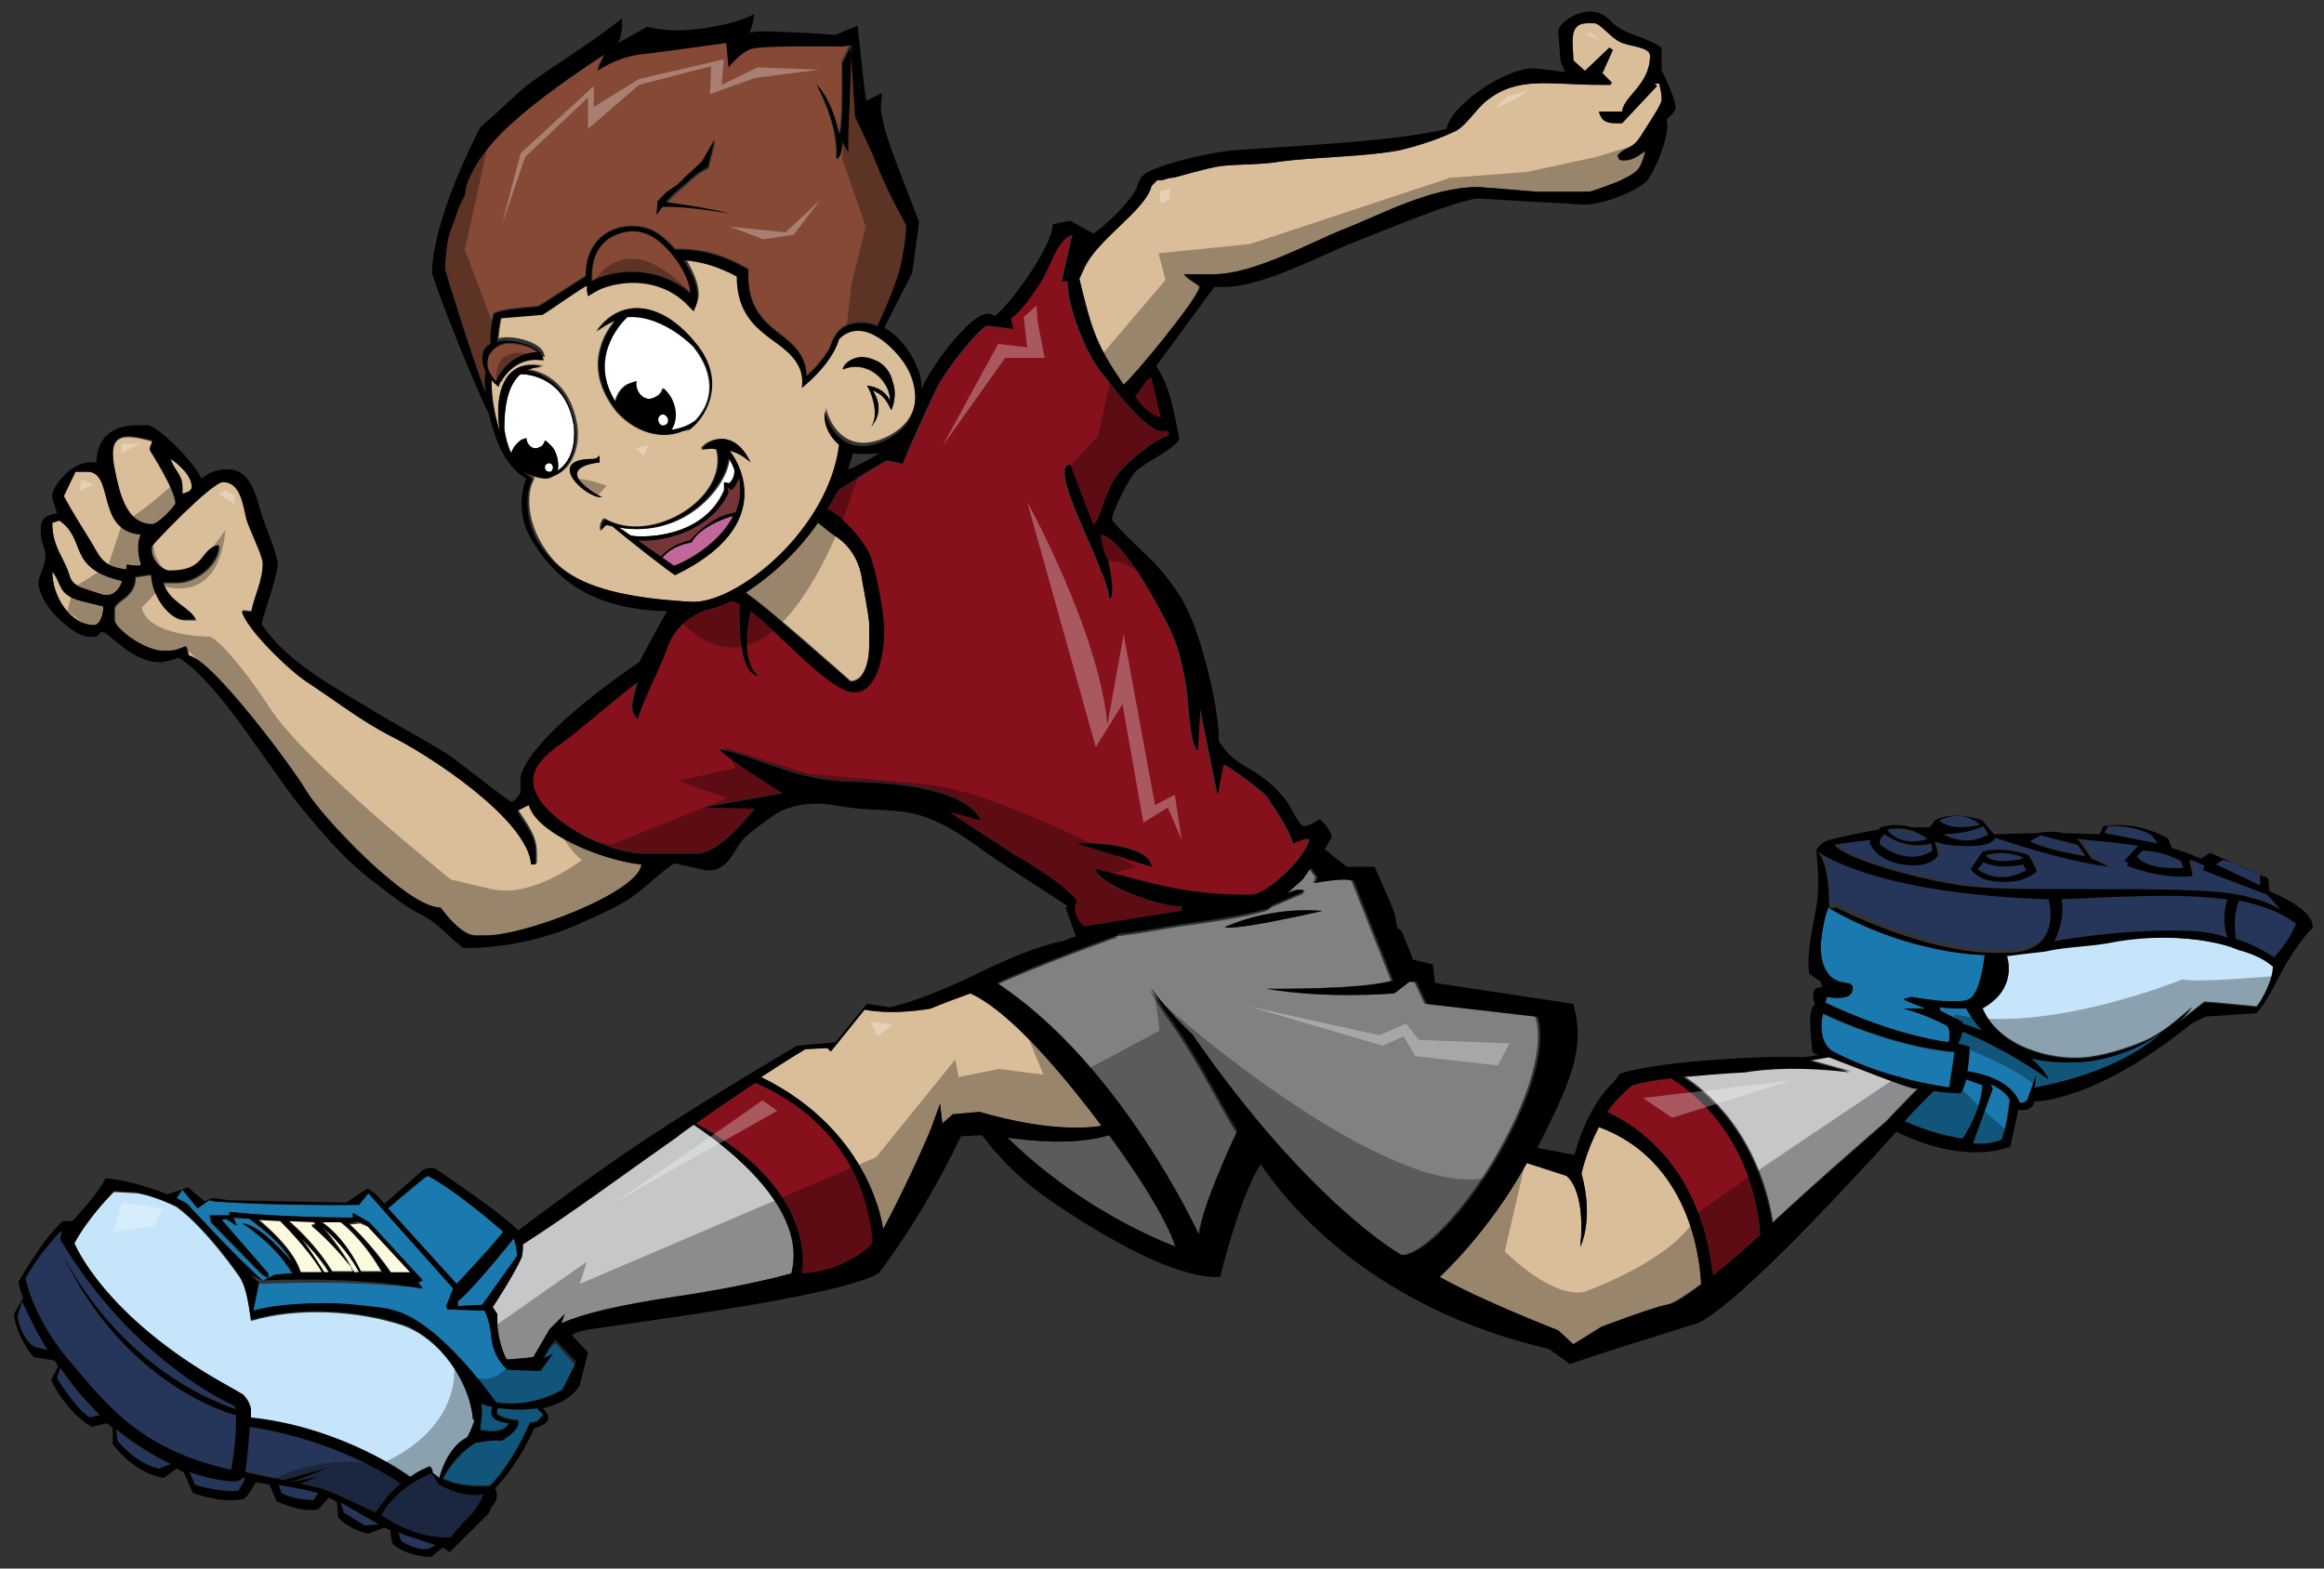
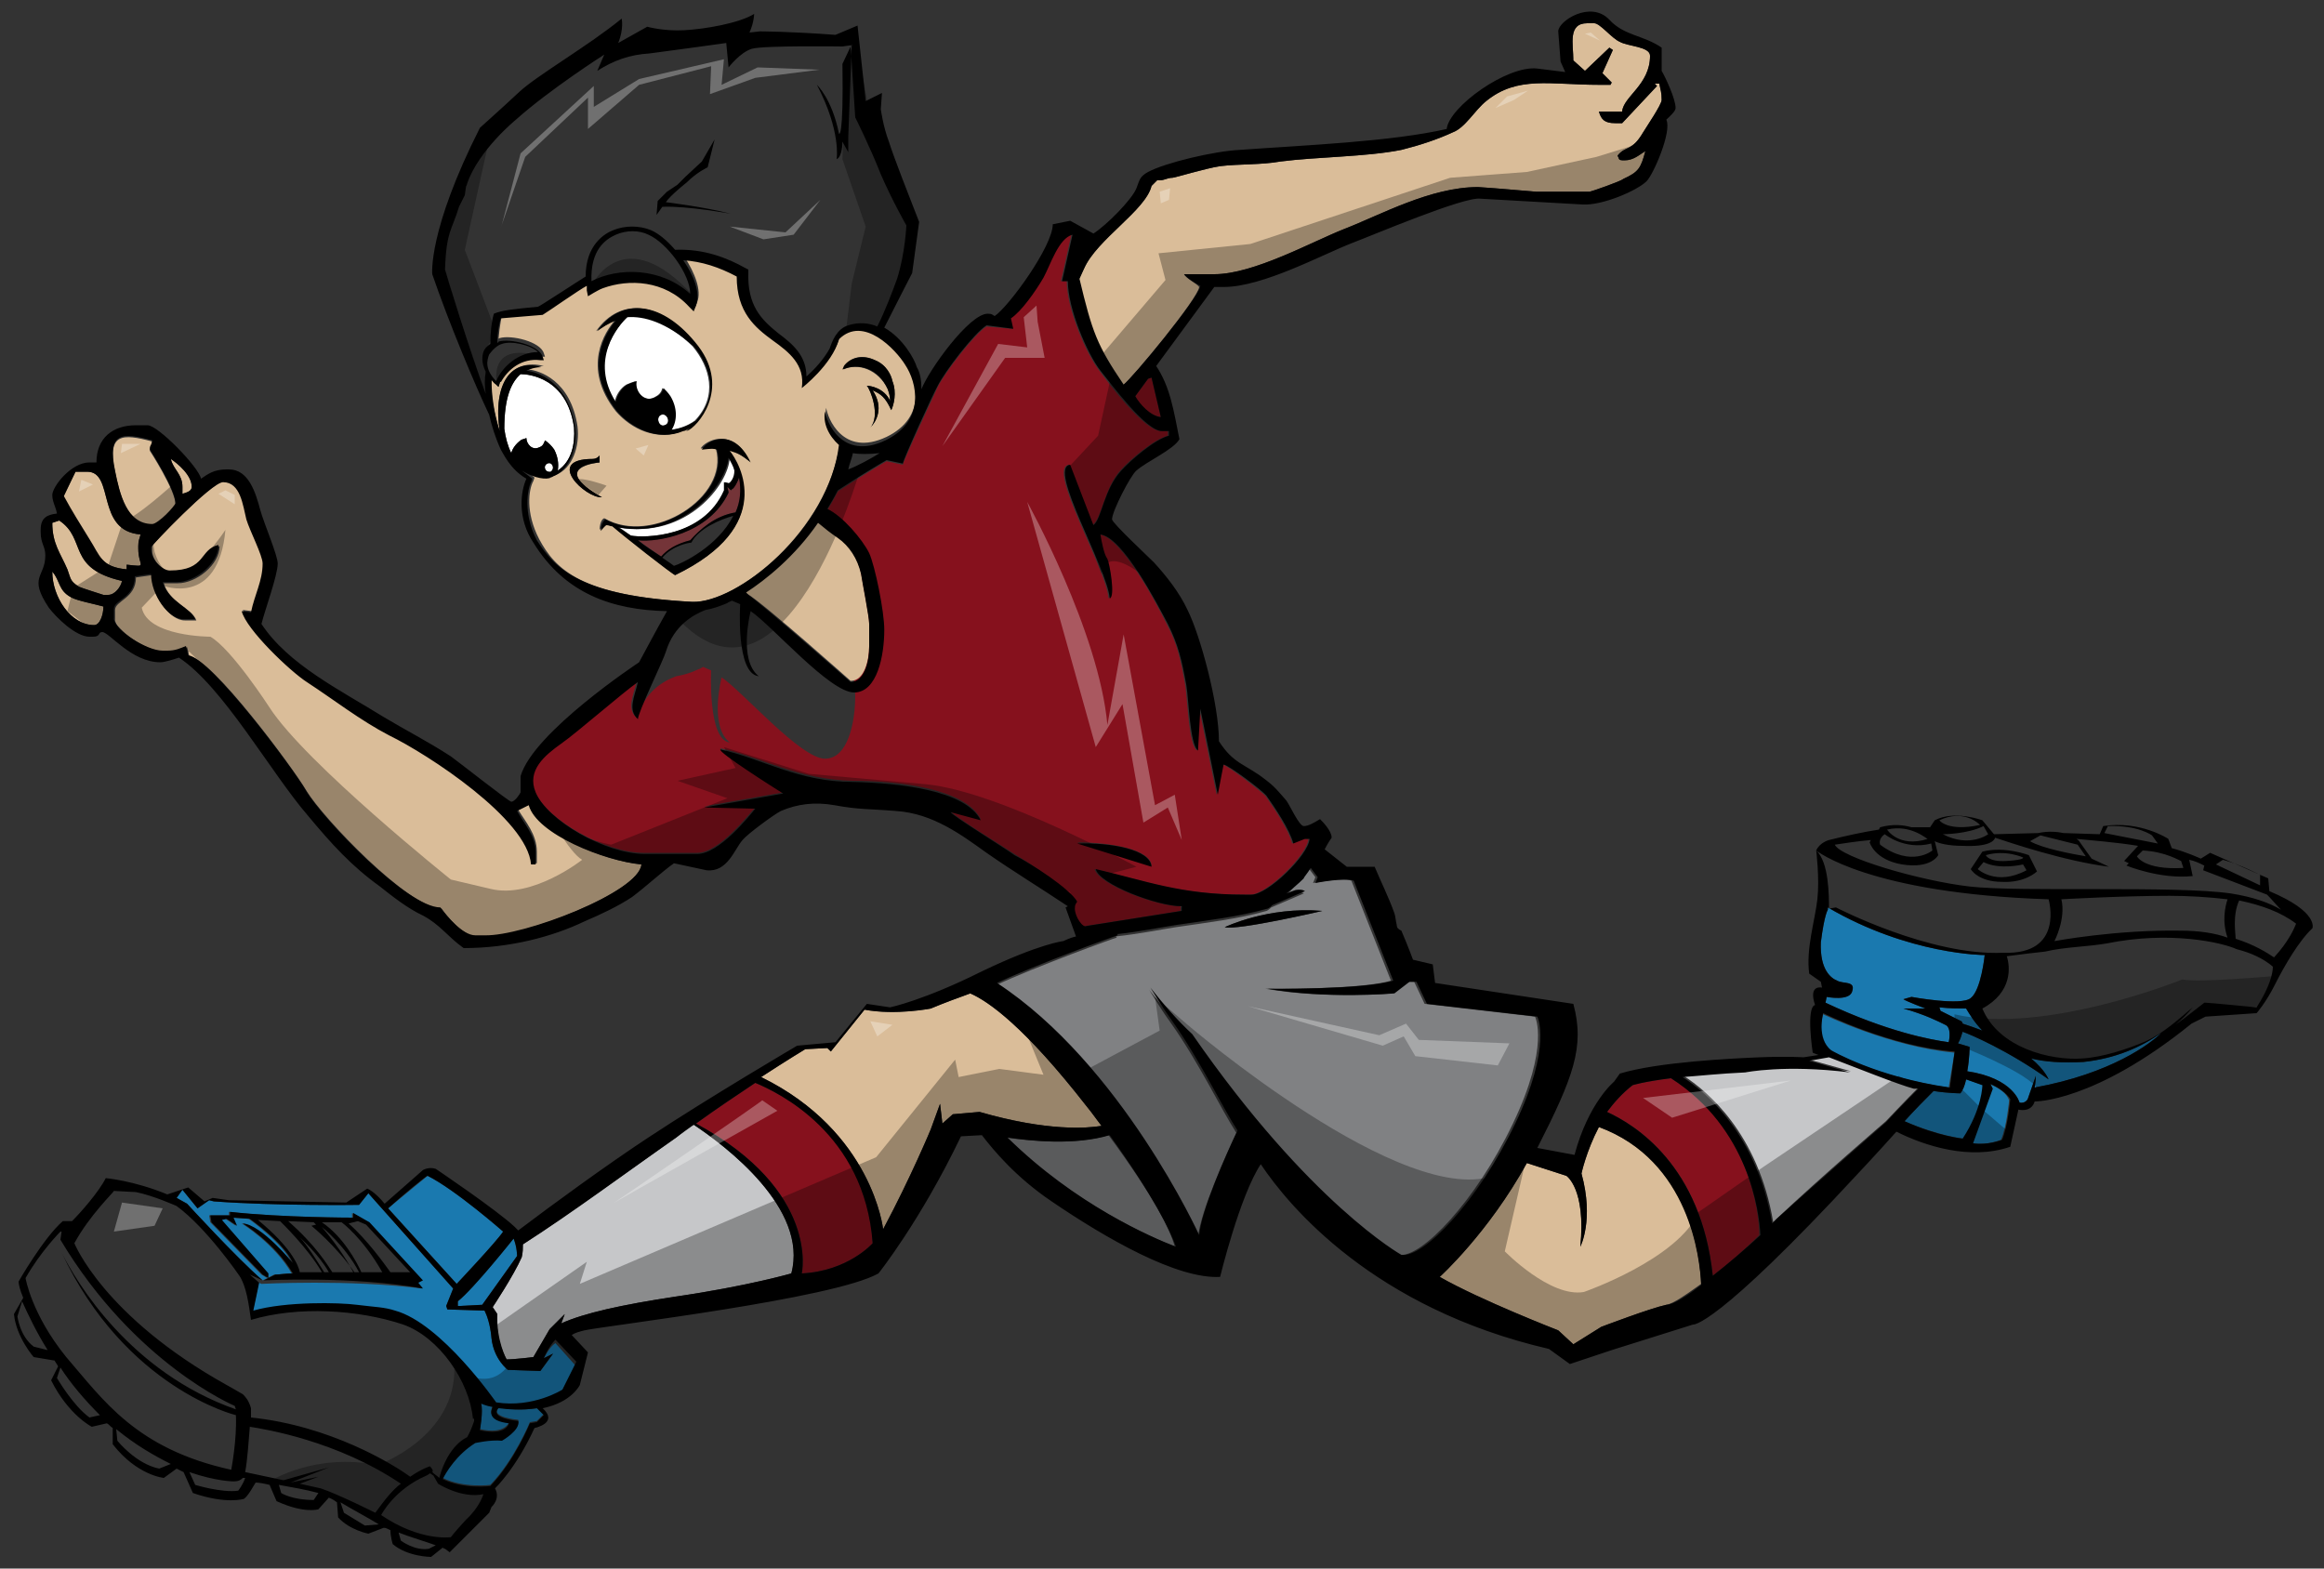
<svg xmlns="http://www.w3.org/2000/svg" version="1.1" id="layer_1" x="0px" y="0px" width="200px" height="135px" viewBox="0 0 200 135" enable-background="new 0 0 200 135" xml:space="preserve">
  <rect x="0" y="0" width="200" height="135" fill="#333333" stroke="none" />
-   <path id="color11" fill="#854936" d="M78,19.2c0,0-1.2-2.1-2.2-4.4c-0.9-2.3-2.2-4.9-2.2-4.9l-0.4-6.2l-0.3,8l0,1.3l-0.5-0.9  c0,0,0,1.3-0.5,1.5c0,0,0.4-2.4-1.7-6.4c0,0,1.2,1.3,1.9,4.2c0,0,0.4,0.5,0.3-6.1l0.8-1.7l-0.7,0.1c0,0-6.8-0.1-7.8,0.2  c-1,0.3-2,1.6-2,1.6l-0.2-2.1c0,0-5,0.7-6.6,0.9c-1.7,0.1-3.1,0.6-4.5,1.5L52,4.7c0,0-4.7,3-7.6,5.6c0,0-3.2,2.6-4.2,5.5  c0,0.1-0.1,0.2-0.1,0.3L40,16.8l-0.5,1c-0.6,2-1.1,2.1-1.2,5.4c0,0,2.2,7.2,3.5,10.6c-0.1-0.7-0.1-1.3,0-1.9  c-0.4-0.8-0.3-1.4-0.2-1.7c0.1-0.3,0.3-0.5,0.6-0.7c0-1,0.1-1.9,0.3-2.6c0.7-0.3,1.7-0.4,3.8-0.6c0.1,0,3.6-2.3,4.1-2.6  c0-2.7,1.6-3.7,2.4-4c1-0.4,2.2-0.4,3.2,0c0.7,0.3,1.4,0.9,2.1,1.7c2.5-0.1,4.5,0.7,6.1,1.6l0.2,0.1l0,0.2c-0.1,2.9,1.1,4.1,2.6,5.3  c1.2,0.9,2.4,1.9,2.4,3.7c0.7-0.6,1.5-1.5,2-2.4c0.2-0.6,0.6-1.7,1.6-2c0.9-0.3,1.8-0.2,2.5,0.1c0.7-1.4,1.3-3,1.7-4.1  C78,21.6,78,19.2,78,19.2z M57,17.8l-0.5,0.7l0.1-1.2l0.8-0.8l0.9-0.6l0.7-0.7l1.5-1.2l1.1-1.9l-0.6,2.4c0,0-0.9,0.4-1.8,1.3  c0,0-1.3,1.1-1.8,1.7c0,0,3.3,0.4,5.6,1C62.9,18.4,59.1,17.7,57,17.8z M42.7,32.8c-1-1-0.8-1.8-0.6-2.2c0.2-0.4,0.6-0.8,1.1-0.9  c0.8-0.3,2.5,0.1,3.1,0.7C44.5,30.3,43.2,31.5,42.7,32.8z M51,24.2c-0.2-2.7,1.2-3.7,2.1-4c0.9-0.4,1.9-0.4,2.8,0  c1.6,0.7,3.6,3.4,3.7,5.1C57,23,53.3,23,51,24.2z" />
  <path id="color10" fill="#C6C7C9" d="M45,107.1c4.1-2.7,9.2-6.4,13.2-9.2c0.5-0.4,1-0.7,1.5-1.1c2.7,1.8,9.9,7.2,8.4,12.8  c0,0-3.8,1.1-10,2c-4.6,0.7-7.8,1.4-9.8,2.3l0.3-0.8l-1.3,1.3l-1.4,2.4c0,0-1.6,0.2-2.3,0.2c0,0-1-1.6-0.8-3.9l-0.4-0.6  c0,0,1.8-2.7,2.5-4.3C45,107.8,45,107.4,45,107.1z M159.3,92.2c-5.6-0.7-9,0-9,0c-2.2,0.1-4,0.3-5.4,0.4c2,1.3,6.4,4.9,7.7,12.6  c0.1-0.1,0.3-0.3,0.4-0.4c3.6-3.4,9.3-8.3,9.3-8.3c0,0,1.6-1.7,2.8-2.9c-0.1,0-0.3,0-0.4,0c0,0,0,0,0,0c-1.2-0.3-5.2-1.9-7.3-2.7  l-1.7,0.3L159.3,92.2z" />
-   <path id="color9" fill="#C16799" d="M63.1,44.4c-1.3,2.6-4.5,4.1-5.1,4.3c0,0-0.4-0.3-1-0.7c0.9-1.1,2.4-1.3,2.5-1.3  C60.2,45.5,62,44.7,63.1,44.4z" />
  <path id="color8" fill="#743438" d="M59.4,46.5c-1.2,0.3-2,0.9-2.5,1.4c-0.6-0.4-1.3-0.9-2-1.4c1.7,0.1,6.1-0.5,7.8-4.1  c0-0.1-0.1-0.4-0.1-0.5l0.3,0.3l0.1-0.1c0,0,0.4-0.4,0.6-1c0.3,1.1,0.1,2.1-0.3,3C61.5,44.4,60.2,45.6,59.4,46.5z" />
  <path id="fill" fill="#FFFFFF" d="M54.3,46.1c-0.4-0.3-0.7-0.5-1-0.7c5.8,1,9.4-3.7,9.5-6c0.2,0.4,0.4,0.8,0.5,1.1l0,0  c0,0.6-0.4,1-0.5,1.1l-0.4-0.1l0,0.2c0,0,0,0.2,0,0.5C60.6,46.3,55.4,46.3,54.3,46.1z M44.8,37.9c0.1-0.1,0.3-0.1,0.5-0.2  c0,0.5,0.5,1.1,1.1,0.8c0.3-0.1,0.4-0.3,0.5-0.6c0.3,0.2,0.6,0.5,0.8,0.8c0.3,0.6,0.4,1.2,0.3,1.8c1.2-0.8,1.5-2.3,1.4-3.7  c-0.6-4.3-3.9-4.6-4.6-4.6c-0.8,0.7-1.4,2-1.4,4.7c0.1,0.7,0.3,1.5,0.6,2.1C44.1,38.6,44.4,38.2,44.8,37.9z M52.9,34.6  c0.1-0.6,0.5-1.2,1-1.5c0.2-0.1,0.5-0.2,0.8-0.3c-0.2,0.8,0.6,1.9,1.6,1.4c0.4-0.2,0.6-0.4,0.7-0.8c0.2,0.2,0.4,0.4,0.6,0.7  c0.6,1,0.6,2.1,0.1,2.9c0.7-0.1,1.4-0.3,2.1-0.8c2-2.1,1.3-4.6-0.2-6.4c-2.3-2.2-4.1-2.8-5.6-2.6C53.2,28.1,50.6,31,52.9,34.6z   M47.1,39.9c-0.4,0.2-0.2,0.8,0.3,0.7C47.8,40.3,47.5,39.7,47.1,39.9z M56.9,35.7c-0.5,0.2-0.2,1.1,0.3,0.9  C57.8,36.4,57.4,35.5,56.9,35.7z" />
-   <path id="color7" fill="#FCFADE" d="M35.4,109.6c0,0-0.7,0-1.7,0c-0.5-0.8-2.1-2.9-3.6-4.2l0.9-0.1l0.7,0.3L35.4,109.6z M26.8,105.4  l0.4-0.1l-0.2-0.2l-2.2-0.1c2.4,2.1,3.4,3.8,3.8,4.4c0.6,0,1.3,0,1.9,0C28.9,107.2,26.8,105.4,26.8,105.4z M29.3,105.2l-1.7-0.1  c1.8,1.2,3,3.4,3.4,4.3c0.6,0,1.2,0,1.8,0C31.1,106.5,29.3,105.2,29.3,105.2z M24.1,105l-1.9-0.1c2.9,2.4,3.5,4,3.7,4.6  c0.6,0,1.2,0,1.9,0C26.4,107.4,24.1,105,24.1,105z M25.8,106.5c0.6,0.6,1.6,2.2,2.1,3c0.1,0,0.3,0,0.4,0  C27.3,107.9,25.8,106.5,25.8,106.5z M27.8,105.6c1.6,1.9,2.4,3.3,2.7,3.9c0.1,0,0.3,0,0.4,0C29.7,107.2,27.8,105.6,27.8,105.6z" />
-   <path id="color6" fill="#86111D" d="M99.1,32.5l0.8,3.4c-0.9-0.1-1.9-1.1-2.2-1.8l1.1-1.5L99.1,32.5z M71.2,43.9  c0.3-0.5,0.6-1,0.9-1.6c1.5-1,4-2.5,4.2-2.6l1.4,0.3c0-0.3,2.7-6,3-6.7c0.6-1.2,3.1-4.5,4.2-5.2l2.2,0.2l-0.2-0.9  c1-0.7,2.2-2.4,2.8-3.5c0.6-1.1,1.3-3.4,2.5-3.7l-0.9,4l0.5,0c0,2.4,1.7,6.3,2.8,7.7c0.8,1.1,3.9,5.2,5.3,5.2h0.6v0.4  c-1.2,0.3-3.3,2.1-4.1,3c-1.4,1.6-1.6,4.2-2.4,4.7l-2-5.2c-2,0.2,3.2,8.9,3.4,11.5c0.4-0.1,0-2.9-0.2-3.4c-0.2-0.4-0.4-1.4-0.6-2.1  c1.9,0.2,4.9,5.9,5.8,7.7c0.9,1.7,1.2,3,1.6,5.3c0.2,1.3,0.3,5.1,1,5.6l0.2-3.6l1.5,7.4l0.5-2.6c0.5,0.1,3.3,2.3,3.7,2.7  c0.7,1,2,2.9,2.3,4.1l1-0.4h0.4c-0.1,1.4-3.6,4.8-5,4.8h-0.6c-5.5,0-8.5-1.2-12.8-2.2c0.3,1.3,5.3,3.2,7.4,3.2v0.4l-8.2,1.3  c-0.3,0.2-1-0.8-1-1.5c0-0.4,0.1-0.4,0.2-0.6c-0.6-1.1-4-3.3-5.3-4.1c-0.9-0.6-5.3-3.3-5.5-3.7l2.6,0.7c-1.3-2.6-7-3.3-11-3.3  c-4.7-0.1-7.8-2-11.4-2.8c-0.3,0.2,4.6,3.3,5.4,3.8l-6.8,1.2l4.4,0.1c-0.6,0.6-3.1,3.9-5,3.9h-4.6c-3.4,0-8.4-2.9-9.4-5.3  c-0.7-1.8,0.8-3.2,2.2-4.2c1.2-0.8,5.3-4.4,6.6-5.3c-0.3,1.3-0.9,2.4,0,3.2c0.1-0.7,2.2-5.2,2.4-5.8c0.7-2.3,2.3-3.2,3.4-3.6  c0.6-0.1,1.3-0.3,1.9-0.6c0.1,0,0.2-0.1,0.4-0.2l0.7,0.3c0,0-0.3,6,1.6,6.2c-1.8-1.4-0.7-5.6-0.7-5.6c1.8,1.2,6.8,7,8.9,7  c2,0,2.6-3.2,2.6-5.4c0-1.5-0.7-5.5-1.3-6.6C74.2,46.4,72.5,44.5,71.2,43.9z M92.7,72.5l6.4,2C99,73.1,95.6,72.5,92.7,72.5z   M143.8,92.8c-2.4,0.3-3.3,0.6-3.3,0.6c-0.9,0.7-1.6,1.5-2.2,2.3c2.4,1.1,8.1,4.6,9.1,14.1c1.3-1,2.7-2.2,4-3.5  C151.4,104.3,150.5,97,143.8,92.8z M65,93.2c-1.5,1-3.3,2.2-5.1,3.5c10.7,5.8,9.1,12.9,9.1,12.9c4-0.2,6.1-2.6,6.1-2.6  C74.5,97.5,66.9,94,65,93.2z" />
+   <path id="color6" fill="#86111D" d="M99.1,32.5l0.8,3.4c-0.9-0.1-1.9-1.1-2.2-1.8l1.1-1.5L99.1,32.5z M71.2,43.9  c0.3-0.5,0.6-1,0.9-1.6c1.5-1,4-2.5,4.2-2.6l1.4,0.3c0-0.3,2.7-6,3-6.7c0.6-1.2,3.1-4.5,4.2-5.2l2.2,0.2l-0.2-0.9  c1-0.7,2.2-2.4,2.8-3.5c0.6-1.1,1.3-3.4,2.5-3.7l-0.9,4l0.5,0c0,2.4,1.7,6.3,2.8,7.7c0.8,1.1,3.9,5.2,5.3,5.2h0.6v0.4  c-1.2,0.3-3.3,2.1-4.1,3c-1.4,1.6-1.6,4.2-2.4,4.7l-2-5.2c-2,0.2,3.2,8.9,3.4,11.5c0.4-0.1,0-2.9-0.2-3.4c-0.2-0.4-0.4-1.4-0.6-2.1  c1.9,0.2,4.9,5.9,5.8,7.7c0.9,1.7,1.2,3,1.6,5.3c0.2,1.3,0.3,5.1,1,5.6l0.2-3.6l1.5,7.4l0.5-2.6c0.5,0.1,3.3,2.3,3.7,2.7  c0.7,1,2,2.9,2.3,4.1l1-0.4h0.4c-0.1,1.4-3.6,4.8-5,4.8h-0.6c-5.5,0-8.5-1.2-12.8-2.2c0.3,1.3,5.3,3.2,7.4,3.2v0.4l-8.2,1.3  c-0.3,0.2-1-0.8-1-1.5c0-0.4,0.1-0.4,0.2-0.6c-0.6-1.1-4-3.3-5.3-4.1c-0.9-0.6-5.3-3.3-5.5-3.7l2.6,0.7c-1.3-2.6-7-3.3-11-3.3  c-4.7-0.1-7.8-2-11.4-2.8c-0.3,0.2,4.6,3.3,5.4,3.8l-6.8,1.2l4.4,0.1c-0.6,0.6-3.1,3.9-5,3.9h-4.6c-3.4,0-8.4-2.9-9.4-5.3  c-0.7-1.8,0.8-3.2,2.2-4.2c1.2-0.8,5.3-4.4,6.6-5.3c-0.3,1.3-0.9,2.4,0,3.2c0.7-2.3,2.3-3.2,3.4-3.6  c0.6-0.1,1.3-0.3,1.9-0.6c0.1,0,0.2-0.1,0.4-0.2l0.7,0.3c0,0-0.3,6,1.6,6.2c-1.8-1.4-0.7-5.6-0.7-5.6c1.8,1.2,6.8,7,8.9,7  c2,0,2.6-3.2,2.6-5.4c0-1.5-0.7-5.5-1.3-6.6C74.2,46.4,72.5,44.5,71.2,43.9z M92.7,72.5l6.4,2C99,73.1,95.6,72.5,92.7,72.5z   M143.8,92.8c-2.4,0.3-3.3,0.6-3.3,0.6c-0.9,0.7-1.6,1.5-2.2,2.3c2.4,1.1,8.1,4.6,9.1,14.1c1.3-1,2.7-2.2,4-3.5  C151.4,104.3,150.5,97,143.8,92.8z M65,93.2c-1.5,1-3.3,2.2-5.1,3.5c10.7,5.8,9.1,12.9,9.1,12.9c4-0.2,6.1-2.6,6.1-2.6  C74.5,97.5,66.9,94,65,93.2z" />
  <path id="color5" fill="#1A79AF" d="M44.2,106.6c0.3,0.8,0.3,1.5,0.3,1.5l-3,4.2l-1.9,0.1l-0.2,0l0-0.4l0,0  C40.7,110.9,44.2,106.6,44.2,106.6z M43.3,106c0,0-4.1-3.6-6.5-4.8c0,0-2.2,1.8-3.4,2.8l5.9,6.5C39.4,110.4,42.7,106.9,43.3,106z   M169.2,92.9c-0.1,0.5-0.3,1-0.5,1.2c0,0-1,0-2.3-0.2c0,0,0,0,0,0c-0.7,0.7-1.6,1.6-2.5,2.6c3,1.3,5.1,1.5,5.1,1.5  c1.7-2.6,1.7-4.6,1.7-4.6L169.2,92.9z M168.2,90.6L168.2,90.6c-5.5-0.5-11.3-3.3-11.3-3.3s-0.7,2.2,0.6,3.1c0,0,3.9,2.3,10.2,3.2  L168.2,90.6z M166.9,86.7l0.1,0.3c0,0,1.6,0.8,1.8,0.9c0,0,0.1,0.1,0.1,0.2c0.6,0.2,1.2,0.4,1.7,0.6c-0.6-0.7-1.1-1.4-1.4-1.9  C168.6,86.8,167.8,86.8,166.9,86.7z M158.1,84.4c0.5,0.3,1.6,0,1.3,0.9c-0.2,0.9-2.2,0.5-2.2,0.5l-0.1,0.5l0,0  c5.3,2.5,9.1,3.2,10.6,3.4c0.1-0.4,0.2-1.3-0.3-1.5c-0.6-0.3-1.8-0.9-3.6-1.4l1.9,0c0,0-1.6-0.6-1.9-0.8l0.7-0.2  c0,0,4.3,0.8,5.1,0.1c0.9-0.7,1.2-3.7,1.2-3.7s-6.5,0-13.5-4.1c0,0.1,0,0.2,0,0.2s-0.3,0.4-0.6,2.8  C156.6,83.5,157.6,84.2,158.1,84.4z M186,88.9c-1.7,1.2-3.9,2.2-6.7,2.5c-1.8,0.1-3.3,0-4.5-0.3c1.2,1,1.5,1.8,1.5,1.8  c-3.5-2.5-6.8-3.9-7.4-4.1c-0.1,0.3-0.2,0.7-0.4,1c0,0,0,0,0,0l1,0.3c0,0,0,1-0.2,2.1c4,0.6,4.5,2.7,4.5,2.7  c0.5,0.1,0.7-0.3,0.7-0.3l0.7-2c0,0,0,0.4-0.1,1C181.7,92.4,185.1,89.8,186,88.9z M171.2,93.3c0.1,0.2,0.2,0.4,0.2,0.4l-1.7,4.7  c1.3,0.2,2.5-0.3,2.5-0.3c0.5-1.1,0.7-3.4,0.7-3.4C172.7,94.1,172,93.6,171.2,93.3z M43.8,122.4c-1.8-0.2-1.6-1-1.4-1.4  c-0.6-0.1-1-0.3-1-0.3c0.2,0.7-0.1,2.3-0.1,2.3C43.5,123.5,43.8,122.4,43.8,122.4z M46.8,116.9l0.8-0.4l-1.1,1.5l-2.8-0.1  c0,0-1.2-0.9-1.4-2.7c-0.1-1.2-0.4-2-0.6-2.4l-3.2-0.1l-0.1-0.3l0.6-1.5l-7.3-8.2l-0.8,1c0,0-7,0.1-12.5-0.3l-0.4-0.1L17,104  l-1.3-1.6l-0.5,0.7l0.9,0.5c0,0,4.2,4.6,6.5,6.6l1-0.5c0.4,0,0.9-0.1,1.5-0.1c-1.5-2.6-4.3-4.3-4.3-4.3c1.6,0.1,4.3,3.4,4.3,3.4  c-0.7-1.7-3.7-3.8-3.7-3.8l-1.4-0.1l0.3,0.7l-0.9-0.6l-0.4,0.1l4,4.6l0,0.4l-0.5-0.3l-4.4-4.5l-0.1-0.6h1.7l0-0.3  c4.5,0.5,10.6,0.5,10.6,0.5l0-0.4l1.4,0.8l4.6,5l-0.4,0.2l0.4,0.5c-6.2-0.8-13.8-0.4-13.8-0.4l-1.1-0.5l0.8,0.7c0,0-0.2,1-0.5,2.4  c2.8-0.8,7.4-0.7,8.9-0.5c1.6,0.2,2.4,0.2,3.3,0.5c4,1.1,8.7,7.9,8.7,7.9c3.2,0.5,5.7-1.1,5.7-1.1l1.2-2.4l-1.7-1.9  C47.3,115.9,46.8,116.9,46.8,116.9z M42.9,121.1c-0.8,0.9,1.7,1.1,1.7,1.1c0.2,0.8-1.4,1.7-1.4,1.7c-1-0.1-2.3,0.2-2.3,0.2  c-1.6,1-2.5,2.5-2.8,3.1c1.8,0.9,4.1,0.6,4.1,0.6c2.1-2.2,3.4-5.4,3.4-5.4l0.6-0.1l0.6-0.6l-0.5-0.5  C44.8,121.4,43.7,121.3,42.9,121.1z" />
  <path id="color4" fill="#DABD99" d="M55.2,74.4C55,76.8,45,80.6,41.8,80.6H41c-1.1,0-2.5-1.7-3-2.4c-2.8,0-10.2-7.8-11.6-10.1  c-1.1-1.9-8.2-11.5-10.1-11.6l-0.2-0.8c-0.5,0.2-0.9,0.4-1.6,0.4h-0.4c-1.4,0-4.2-1.9-4.2-2.8v-0.8c0-0.8,1.8-1,1.8-2.8l1.4-0.2  c0,1.8,1.5,3.9,2.8,3.9h1c-0.4-1.1-2.3-1.5-2.8-3.2h1.2c1.6,0,3.6-1.6,3.6-3.2c-1.7,0.4-1,2.2-4.2,2.2c-0.6,0-1.6-0.9-1.6-1.8V47  c0-0.2,5.2-5.6,6.2-5.6c1.5,0,1.7,2,2,3.2c0.3,1,1.4,3.1,1.4,3.8c0,1.5-0.7,2.8-1,4.2l-0.8-0.1c0.4,1.6,4.2,5.2,5.6,6.1  c2.3,1.5,4.5,3.3,7.1,4.6c3.3,1.6,11.8,7.3,12.2,11.1h0.4v-1c0-1.5-1-2.6-1.6-3.6l1-0.5C46.2,71.7,52,74.1,55.2,74.4z M15.7,42.5  c0.3-0.1,0.8-0.2,0.8-0.6c0-1-1.2-2-1.8-2.4c0.2,0.9,1,1.3,1,2.4V42.5z M13.1,45.2c0.5,0,2-1.6,2-1.8c0-1.2-2.2-4.6-2.2-4.6  c0-0.5,0.1-0.2,0.2-0.8c-2.6-0.7-3.9-0.7-3.2,2.6C10.3,42.5,10.9,45.2,13.1,45.2z M10.9,49v-0.4c1.9,0.2,1,0.2,1-1.4V47  c0-0.5,0.1-0.6,0.2-1c-3.9-0.3-2.2-5.4-4.6-5.4l-1,0l-1.1,2.2c0.7,1.3,1.4,2.4,2.2,3.7C8.5,47.8,8.7,48.8,10.9,49z M10.5,50  c-4.8-1.1-3-3.6-5.4-5.2L4.5,45c0,1.8,0.7,2.6,1.3,4C6.1,49.8,6,50,6.8,50.5c0.2,0.1,2.1,0.7,2.1,0.7h0.4  C9.9,51.2,10.4,50.5,10.5,50z M4.5,49.2c0,2.2,1.6,4.6,3.6,4.6c0.5,0,0.8-0.9,0.8-1.6c-0.7-0.2-2.3-0.5-2.8-0.8  C5,50.8,5.2,50,4.5,49.2z M101.9,23.6h2.6c3.4,0,8.4-2.8,11.2-3.9c3.1-1.2,7.4-3.6,11.5-3.6l1.4,0.1l3.6,0.3h4.6  c0.1,0,2.7-0.9,2.9-1.1c1.3-0.6,1.5-0.9,1.9-2.4c-0.5,0.3-1,0.8-1.8,0.8c-0.6,0-0.4-0.1-0.6-0.4c0.7-0.9,1.2-0.3,2.2-2  c0.3-0.5,1.6-2.4,1.6-2.8c0-0.7-0.1-0.8-0.2-1.4h-0.4l0.2,0.2l-3,3.2H139c-0.9,0-1.2-0.3-1.4-1h2c0.1-1.3,2.4-2.3,2.4-4.8  c0-0.8-1.9-0.8-2.6-1.2c-0.7-0.3-1.7-1.6-2.2-1.6h-0.6c-1.7,0-1.2,1.8-1.2,3.2l1,0.9l2.1-2l0.3,0.2l-0.9,2l0.8,0.8l-0.1,0.2h-1  c-4.2,0-7-0.8-9.7,1.4c-1,0.8-1.8,2.3-2.9,2.7c-1.3,0.6-2.8,1.1-4.4,1.5c-3,0.6-7.3,0.6-10.4,1c-1.7,0.3-3.5,0.2-5.2,0.4  c-1.3,0.2-3.9,1-4.1,1c-0.5,0-0.8,0.3-1.3,0.2L99.1,16c-0.5,2.1-4.7,4.6-5.8,7.1l-0.5,1c1.1,4.6,1.5,5.7,3.8,9.1  c0.8-0.6,6.5-7.5,6.6-8.5C103,24.4,102.1,24,101.9,23.6z M73.2,58.6c1.2,0,1.6-1.8,1.6-3v-2c0-0.6-0.6-3.6-0.7-4.3  c-0.3-1.3-1-2.4-2-3.1c-0.6-0.4-1.1-0.8-1.7-1.3c-2.1,2.9-4.5,4.9-6.3,6c0.1,0.1,0.1,0.1,0.2,0.2C65.8,52,73.2,58.6,73.2,58.6z   M59.6,51.8C50,51.3,47.8,49,46.4,46.4c-1.2-2.3-0.9-4.3-0.5-5l0.1-0.3c0,0-0.5-0.4-0.9-0.7c1,0.7,2.1,0.8,2.5,0.6  c-0.1,0-0.2,0-0.3,0c0.2,0,0.3,0,0.5-0.1c1.5-0.6,2.1-2.5,1.9-4.2c-0.6-4-3.3-4.8-4.2-4.9c0.4-0.2,0.9-0.3,1.3-0.3  C44,30.8,42.4,33,43,37.1c0,0,0,0,0,0c-0.5-1.6-0.8-3.1-0.7-4.4c0.1,0.1,0.3,0.3,0.4,0.4l0.2,0.2L43,33c0-0.1,0.1-0.3,0.2-0.4  c0.5-1.1,1.8-2.1,3.4-1.9l0.3,0l-0.1-0.3c-0.3-1-2.8-1.6-3.8-1.3c0,0-0.1,0-0.1,0.1c0.1-1.2,0.3-2.1,0.3-2.1l3.6-0.3  c0.5-0.3,3.2-2.2,3.8-2.5c0,0.1,0,0.3,0,0.4l0.1,0.5l0.5-0.3c0.2-0.2,0.5-0.3,0.8-0.4c2.2-0.9,5.3-0.8,7.4,1.6l0.4,0.4l0.2-0.5  c0.4-1-0.2-2.5-1.1-3.9c1.6,0.1,3.2,0.6,4.6,1.4c0,3.1,1.7,4.4,3.1,5.5c1.4,1.1,2.8,2.2,2.5,4.1c0,0,2.6-1.9,3.2-4.2  c2-2,4.9,0.9,5.7,2.2c0.9,1.5,1.8,4.8-1.7,6.5c-3.8,1.8-5.1-1.7-5.2-2.5c-0.2,1,0.3,2.1,1.2,2.9C71.3,45.7,63.4,51.9,59.6,51.8z   M72.8,31.4c-0.1,0.1-0.1,0.2-0.2,0.4c1.2-0.6,3,0,3.8,1.7c0.1,0.3,0.2,0.6,0.2,1c-0.5-1.1-1.7-1.3-2-1.3c0.3,0.3,1.2,2.6,0.3,3.6  c0.5-0.5,1.2-1.7,0.2-3.2c0.7,0.3,1.1,0.6,1.6,1.7c0.2-0.4,0.5-1.5,0.1-2.5c-0.1-0.5-0.5-1.4-1.5-1.8C74.3,30.5,73.3,30.7,72.8,31.4  C72.8,31.4,72.8,31.4,72.8,31.4C72.8,31.4,72.8,31.4,72.8,31.4z M51.3,28.5c0.5-0.3,1-0.7,1.6-0.9c-0.8,0.9-2.9,4,0.1,7.8  c1.3,1.5,3.5,2.6,5.7,1.7c0.2-0.1,0.4-0.2,0.6-0.3c-0.1,0.1-0.2,0.2-0.3,0.3c0.9-0.3,3.9-3.6,1-7.3C57,25.9,53.4,25.5,51.3,28.5z   M51.8,42.8c-4.7-2.6-0.2-3-0.2-3l0-0.6c0,0-0.2,0.3-0.6,0.3C46.8,39.5,50.4,42.9,51.8,42.8z M58.1,49.5c8.7-4.2,5.5-9.5,4.6-10.8  c0.7,0.2,1,0.4,1.8,1c-1.5-3.1-3.9-1.7-4.2-1.1c1-0.1,1.1-0.1,1.3,0c1.2,4.2-5.5,8.4-9.6,6c-0.3,0.1-0.4,0.7-0.4,1  c0,0,0.5-0.5,0.5-0.5c0.2,0.1,0.4,0.1,0.5,0.1C53.6,46,57.9,49.4,58.1,49.5z M137.6,97c-1.1,2.1-1.5,4-1.5,4c1.1,4-0.1,6.3-0.1,6.3  c0.5-5-1.2-6.1-1.2-6.1l-3.4-1.1c-3.3,6-7.5,9.8-7.5,9.8c3.5,2,10.2,4.6,10.2,4.6l1.3,1.2l2.4-1.5c0,0,4.2-1.6,5.6-1.9  c0.6-0.1,1.6-0.8,3-1.8C146.3,108.3,145.5,99.9,137.6,97z M94.8,96.9c-0.4-0.5-0.8-1.1-1.3-1.7c-5.3-6.8-8.4-9-10-9.7  c-1.1,0.4-2.2,0.8-3.4,1.3c0,0-3,0.6-5.7,0.1l-2.9,3.6l-0.3-0.3l-1.9,0.1c0,0-1.5,0.9-3.8,2.4c9.6,4.7,10.5,13.1,10.5,13.1  c2.4-4.5,4.1-8.6,4.1-8.6l0.8-2.2l0.2,1.7l0.9-0.8l2.3-0.2C90.2,97.4,93.6,97.1,94.8,96.9z" />
  <path id="color3" fill="#808183" d="M110.6,77.1c0.5-0.2,0.8-0.3,0.8-0.3c0.6-0.1,0.8,0.1,0.8,0.1l-2.8,1.2  c-0.1,0.1-0.2,0.2-0.4,0.3c-2.5,0.7-5.1,1-7.8,1.4c-1.3,0.2-3.3,0.6-5.2,0.8c0,0,0.1,0,0.1,0.1c-0.1,0-7,2.5-10.4,4.1  c10.7,7,17.4,21.7,17.4,21.7c0.2-2.2,2.4-7.1,3.3-9c-1.3-2-3.2-6-5.6-9.4c-0.8-1.1-1.4-2.1-1.9-2.9c1.1,1.4,2.3,2.8,3.6,4  c10,14.4,17.9,18.8,17.9,18.8c1.9,0.3,6.6-4.6,9.8-11.3c3.2-6.7,1.9-9.2,1.9-9.2l-9.5-1.1l-0.9-1.9l-0.6,0l-1.3,1  c0,0-5.8,0.5-10.9-0.4c0,0,8.2,0.1,10.8-0.7l-3.4-8.6c-0.8-0.3-3.3,0.2-3.3,0.2l0.2-0.5l-0.6-0.8c-0.3,0.5-0.6,0.8-0.6,0.9  C111.5,76.2,111.1,76.7,110.6,77.1z M113.8,78.4c0,0-7.3,1.7-8.4,1.4C105.4,79.8,109.1,78,113.8,78.4z M95.4,97.7  c3.9,5.3,5.3,8.1,5.7,9.6c-2-0.8-8.5-3.6-14.6-9.4C88.7,98.2,92.4,98.6,95.4,97.7z" />
-   <path id="color2" fill="#26365B" d="M41.6,128.6c0,0-0.3,1.1-1.5,2.2c-1.2,1.2-1.3,1.5-1.3,1.5s-2.7,0.4-6-1.9c0,0,1.1-2.2,3.9-3.4  c0,0,0.2,0,0.3-0.2l0.3,0.2l0.4,0.7C37.7,127.7,39.7,128.9,41.6,128.6z M29.6,130.3l1.8,1.1l1.3-0.1c-0.8-0.5-2.3-1.3-3.3-1.9  L29.6,130.3z M34.5,127.6c-5.5-3.7-11.7-4.7-13-4.9c-0.1,1.2-0.2,2.8-0.4,3.9l3.3,0.7l3.9-1.1l-3.3,1.3l2.4-0.5l-1.6,0.6l1.8,0.4  c1.4,0.6,4.7,2.1,4.7,2.1C33.1,129.1,33.8,128.2,34.5,127.6z M34.4,132.7c0,0,1.2,0.9,2.4,0.7l0.7-0.4c-0.8-0.3-2.2-0.7-3.2-1.1  L34.4,132.7z M24.2,128.4c0,0,0.9,0.6,2.8,0.6l0.4-0.6c-1.1-0.3-2.3-0.5-3.4-0.7L24.2,128.4z M1.6,113.3c0,0,0.2,1.7,1.4,2.6  l1.1,0.2c-1-1.6-1.7-3.1-2.2-4.2L1.6,113.3z M4.8,118.6c0,0,1.4,2.4,2.8,3.4l0.9-0.2c-1.3-1.3-2.5-2.7-3.4-4.1L4.8,118.6z   M10.1,124.1c0,0,1.6,2,3.6,2.4l1-0.4c-1.4-0.7-3-1.6-4.7-3L10.1,124.1z M20.3,121.8c0,0-9.5-2.3-15-14c1.3,2.6,5.9,10.3,15,13.5  l-0.1-0.3c0,0-8.6-3.6-15-14.3l0.1-0.7l-0.1,0c0,0-1.7,1.7-3,4c0,0,0.5,3.1,3.5,6.8c3,3.7,5.8,7.9,14,9.7  C19.9,126.5,20.4,123.9,20.3,121.8z M20,127.5c0,0-1.5,0-3.8-0.8l0.5,1.1c0,0,2.3,0.7,3.7,0.5c0,0,0.4-0.5,0.6-1.1  c-0.1,0-0.1,0-0.2,0C20.7,127.4,20.5,127.5,20,127.5z M156.4,72.9c1.1,1,1.1,3.9,1.1,5l0.6-0.1c0,0,8.1,4.2,14.4,3.9  c5.3,0.2,3.9-4.6,3.9-4.6C160.9,76.6,156.4,72.9,156.4,72.9z M183.9,73.7c0,0,0.6,1.2,4,1l-0.2-0.6c0,0-1.3-0.8-3.3-0.9L183.9,73.7z   M194.5,75.3c0,0-1.7-0.9-3.2-1.3l-0.6,0.5l3.8,1.8L194.5,75.3z M185.3,72c0,0-1.2-0.9-3.8-0.8l-0.4,0.5l4.6,0.9L185.3,72z   M191.6,77.4c-1.7-0.2-3.4-0.3-5-0.3c-4.1,0-9.3,0.3-9.3,0.3c0.4,1.8-0.6,3.7-0.6,3.7s5.3-1,10.9-0.9c1.5,0,2.9,0.2,4,0.6  C191.1,79.3,191.5,77.9,191.6,77.4z M196.4,78.3c-1-0.5-2.4-1.1-4.3-1.4c-4.9-0.7-18.1-0.1-22.4-0.7c-4.3-0.6-11.1-2.5-11.6-3.6  c0.6-0.1,1.8-0.4,3.1-0.4l-0.1,0.2c0,0,0.3,1.5,2.8,1.9c2.4,0.4,3.1-0.8,3.1-0.8l-0.3-1.2c0.5,0.2,1.2,0.4,2.4,0.4  c2.2,0.1,2.7-0.5,2.8-0.7c1.2,0.4,5.8,2,9.8,2.5l-1.5-0.7l-1-1.4c0,0-0.1-0.1-0.3-0.3c1,0.1,3.5,0.3,5.3,0.6l-1.2,1.3l0.4,0.2  l-0.2,0.2c0,0,2.9,1.2,5.7,0.9l-0.3-1.4c0.5,0.2,0.9,0.4,1.3,0.5l-0.1,0.4l5.5,2.1C195.5,77.3,196.1,77.9,196.4,78.3z M175.4,75  l-0.7-1.4c0,0-2.1-0.8-4-0.3l-1,1.5c0,0,0.7,1,2.7,1.1C174.4,75.9,175.4,75,175.4,75z M170.7,74.2l-0.5,0.6c0,0,1.6,1.5,4.2,0.1  l-0.3-0.5C174.1,74.4,172.1,74.9,170.7,74.2z M165.9,72.3c0,0-1.4-1.3-3.5-0.8C162.4,71.4,163.4,73,165.9,72.3z M172.8,74.1  c1.6-0.1,1.4-0.3,1.4-0.3s-1.6-0.7-3.3-0.1C170.9,73.6,171.2,74.2,172.8,74.1z M166.3,73.3l-0.1-0.6c-2.3,0.6-4-0.8-4-0.8  c-0.5,0.4-0.4,0.9-0.4,0.9C164.5,74.7,166.3,73.3,166.3,73.3z M178.7,72.7l-3.2-0.8l-0.8,0.4c0,0,0,0-0.1,0c1,0.6,3.6,1.1,4.8,1.3  L178.7,72.7z M170.3,70.9c0,0-1.4-1.3-3.5-0.4C166.9,70.6,167.6,71.6,170.3,70.9z M167.2,71.8c2.3,1.2,3.9,0,3.9,0l-0.4-0.7  C169.3,71.8,167.2,71.8,167.2,71.8z M192.7,77.5c-0.6,1.3-0.3,2.9-0.3,3.3c1.6,0.5,2.7,1.2,3.3,1.6c1.3-1.4,1.8-2.5,2-3  C196.4,78.5,194.6,77.9,192.7,77.5z" />
-   <path id="color1" fill="#C6E5FA" d="M6.4,107c1.3-2.4,3.4-4.4,3.4-4.4l1.9,0.1c1.6,0.2,3.5,1.2,3.5,1.2c2.6,1.9,5.4,6,5.4,6  c0.6,0.9,0.8,2.4,1,3.8c4-1.2,9.2-0.9,13.1,0.4c3.1,1.1,5.8,4.8,6,8.1c0,0,0.1,0,0.1,0c0,0.1,0,0.2,0,0.2c0,0-0.2,0.7-0.6,1.4  c0,0-1.6,0.6-2.4,3.5c-0.2-0.1-0.4-0.3-0.6-0.5c0-0.1-0.1-0.3-0.2-0.5c0,0-0.7,0.2-1.7,0.9c-1.5-1-6.8-4.4-13.7-5.1  c0-0.5,0-0.8,0-0.8c-0.2-0.7-0.5-1-0.7-1.2c-0.5-0.3-1.4-0.8-1.4-0.8C8.9,113.3,6.4,107,6.4,107z M181.3,81.1  c-1.8,0.3-3.6,0.3-5.3,0.7c-0.1,0-2.6,0.3-3.3,0.4c0.3,0.9,0.5,3.1-2.1,4.5c1.4,3.4,5.9,4.5,8.6,4.3c1.7-0.1,3.9-0.8,5.5-1.5  c1.5-0.7,2.7-1.8,4-2.9c-0.4,0.5-0.9,1-1.5,1.5l0.7-0.5l1.8-1.4c0,0,0,0,0.1,0c0.3,0,4.4,0.4,4.4,0.4c1.2-1.4,1.5-2.6,1.6-3.3  c-0.8-0.7-1.9-1.2-3.1-1.5C191.3,81.1,186.7,80.1,181.3,81.1z" />
  <path id="outline" d="M99.1,74.6l-6.4-2C95.6,72.5,99,73.1,99.1,74.6z M105.4,79.8c1.1,0.3,8.4-1.4,8.4-1.4  C109.1,78,105.4,79.8,105.4,79.8z M174.6,73.6l0.7,1.4c0,0-1,1-3,0.9c-2.1,0-2.7-1.1-2.7-1.1l1-1.5  C172.5,72.8,174.6,73.6,174.6,73.6z M170.9,73.6c0,0,0.2,0.6,1.8,0.5c1.6-0.1,1.4-0.3,1.4-0.3S172.6,73.1,170.9,73.6z M174.4,74.9  l-0.3-0.5c0,0-2,0.5-3.4-0.2l-0.5,0.6C170.2,74.8,171.8,76.3,174.4,74.9z M199,79.9c-1.1,1-2.4,3.2-3.2,4.8  c-0.8,1.6-1.6,2.5-1.6,2.5l-4.4,0.3l-1.2,0.6c-8.4,6.8-13.5,6.7-13.5,6.7c-0.3,1-1.4,0.7-1.4,0.7l-0.7,3.2c-3.5,1.2-7.4-0.1-9.8-1.3  c-1.7,1.9-3.3,3.6-3.3,3.6c-12.4,13.4-14.2,13-14.2,13l-7,2.2l-3.6,1.2l-1.8-1.3c-15.1-3.5-22.4-12.3-24.8-15.9  c-1.8,2.7-3.5,9.7-3.5,9.7c-3.7,0.2-9.8-3.3-14.5-6.5c-3.1-2.1-5-4.4-6-5.7l-1.8,0.1c-3.5,7.3-7.1,11.8-7.1,11.8  c-3.9,2.2-23.5,4.5-25.3,4.9c-0.4,0.1-0.8,0.2-1.1,0.4l1.4,1.5l-0.7,2.8c0,0-0.7,1.5-3.2,2c1.4,1.3-0.7,1.7-0.7,1.7  c-1.6,3.5-3.4,5.2-3.4,5.2c0.5,0.9-0.3,1.6-0.3,1.6l-0.2,0.5l-3.4,3.4l-0.4-0.3c0,0-0.1,0-0.2-0.1l-1,0.8c0,0-2,0-3.3-1.1  c0,0-0.2-0.6-0.2-1.2c-0.2-0.1-0.4-0.2-0.5-0.2c0,0,0,0-0.1,0l-1.3,0.5c0,0-1.6-0.3-2.6-1.4l-0.1-1.3c-0.4-0.3-0.7-0.4-0.7-0.4  c0,0,0,0,0,0l-0.9,1c0,0-1.2,0.4-3.6-0.7l-0.6-1.4c-0.4-0.1-0.9-0.2-1.2-0.2c-0.2,0.3-0.6,1.1-1,1.4c0,0-1.5,0.5-4.4-0.5l-0.8-1.8  c-0.2-0.1-0.4-0.2-0.6-0.3l-1.1,0.8c0,0-2.3-0.2-4.4-2.9l0-1.4c-0.2-0.1-0.3-0.3-0.5-0.4l-1.3,0.3c0,0-2-1-3.5-4l0.6-1.2  c-0.1-0.2-0.2-0.3-0.3-0.5l-1.8-0.3c0,0-1.5-1.7-1.7-3.7l0.8-1.4c-0.3-0.7-0.4-1.2-0.4-1.4c0,0,2.1-3.7,3.8-5.2l0.8,0  c0.7-0.7,2.3-2.5,2.9-3.7c0,0,2.4,0.2,5.3,1.4l0,0l1.8-0.6l1.4,1.2l0.7-0.3l1.4,0.2l10.1,0.2l1.8-1.2c0,0,0.6,0.2,1.5,1.3l3.3-2.9  c0,0,0.5-0.3,1.1-0.1c0,0,5.2,3.5,6.8,5c0,0,0.1,0.1,0.3,0.3c2.9-2.2,7.7-5.7,11.2-8c5.3-3.5,12.8-7.9,12.8-7.9l3.3-0.3l2.7-3.3  l2,0.3c0,0,2.9-0.6,7.9-3.1c5-2.4,7-2.6,7-2.6s0.6-0.3,1.1-0.4l-0.9-2.5l0.2-0.1c-2.4-1.6-4.7-3-7-4.6c-2.1-1.5-4.6-3.4-7.8-3.6  c-2.4-0.2-3.1-0.1-5.3-0.5c-1.7-0.3-3.2-0.1-4.6,0.5c-0.6,0.3-2.9,2-3.3,2.5c-0.7,0.8-1.3,2.8-3.1,2.6L58,74.3c-1,0.7-2.4,2-3.6,2.9  c-1.2,0.8-2.7,1.5-4.1,2.1c-2.7,1.3-6.4,2.3-10.4,2.3c-1.4-1-2-2-3.5-2.8c-1.3-0.6-2.7-1.7-3.7-2.5c-2.5-1.8-4.2-3.7-6.2-6.1  c-3.2-3.7-7.3-11.1-11.1-13.6c-0.3,0.1-1.2,0.4-1.6,0.4c-2.5,0-4.4-2.6-5-2.6c-0.4,0-0.1,0.4-0.8,0.4H7.7c-1.2,0-2.9-1.7-3.5-2.5  c-1.8-2.7-0.3-2.6-0.3-4.5c0-0.8-0.4-1-0.4-2v-0.2c0-1,0.5-1.3,1.4-1.4c-0.1-0.6-0.4-1-0.4-1.6c0-0.7,1.6-2.8,3.2-2.8h0.6  c0-2.1,1.4-3.2,3.4-3.2h1c0.9,0,4.4,3.6,4.6,4.6c0.6-0.4,1.1-0.8,2.2-0.8h0.2c1.7,0,2.3,2,2.7,3.5c0.3,1.1,1.5,3.9,1.5,4.6  c0,1-1.1,4-1.4,5.2c2.3,3.5,6.8,5.7,10.5,8c2,1.2,3.8,2.1,5.8,3.4c0.7,0.5,5,3.9,5.2,3.9c0.3,0,0.7-0.6,0.8-0.8v-1.4  c1.1-3.8,10.2-9.8,10.2-9.8s1.6-3,2.4-4.4c-4.7-0.1-8.8-1.5-11.5-5.9c-1.4-2.1-1.1-4.4-0.6-5.5c-1.4-0.8-2-2.2-2.2-2.5  c-0.5-1.1-0.8-2.1-1-3c-1.2-2.5-3.5-8-4.9-12.1c0,0-0.4-3.7,4.1-12.6c0,0,1.9-1.7,3.4-3.1c1.5-1.4,6-4,8.8-6.3c0,0,0.2,0.9-0.3,2.1  l2.5-1.4c0,0,1.4,0.4,3.2,0.3c1.8-0.1,4.7-0.6,6-1.4c0,0,0,0.7-0.4,1.6l0.9-0.1c0,0,2.5,0,6.5,0.3l1.9-0.8l0.7,6.5L75.9,8l-0.1,1.4  c0,0,0.2,1.5,0.7,2.8c0.4,1.3,1.9,5.1,1.9,5.1l0.7,1.8l-0.6,4.4c0,0-1.6,3.1-2.4,4.7c1.6,0.9,2.6,2.7,2.8,3.4  c0.3,0.5,0.4,1.2,0.4,1.9c0.6-1.6,4.1-6.5,5.7-6.5c0.4,0,0.4,0.1,0.6,0.2c1.2-0.8,5-6,5-7.9l1.5-0.3l2,1.1c1.1-0.7,3.3-2.9,3.7-3.9  c0.3-0.8,0.3-1,1-1.4c1.5-0.8,5.7-1.8,7.9-1.9c5.5-0.4,13-0.7,17.8-1.8c0.2-1.9,5.2-5.5,7.8-5.2l2.4,0.3l-0.4-0.9l-0.2-2.6  c0-0.9,2.8-2.7,4.4-1c1.3,1.4,2.9,1.3,4.5,2.4v2c0.3,0.5,1.2,2.4,1.2,3.2c0,0.3-0.6,0.8-0.8,1c0.5,1-1.1,4.7-1.7,5.3  c-0.8,0.8-3.8,2.1-5.5,2l-8.8-0.5c-1.4-0.2-9.4,3.2-11,3.8c-2.6,1-7.7,3.8-11.1,3.8h-0.8l-5,6.8c1.2,1.8,1.5,3.8,2,6.3  c-0.5,0.9-2.8,1.9-3.7,2.7c-0.5,0.4-2.1,3.5-2.1,4.2c0,0.3,3.1,3.2,3.6,3.7c1.1,1.2,2.2,2.6,2.9,4.1c1.1,2.2,2.7,8.1,2.7,11.3  c1.3,2,2.2,1.9,4,3.3c0.8,0.6,1.1,1,1.8,1.8c0.3,0.4,1.1,2.2,1.5,2.2c0.4,0,0.9-0.3,1.4-0.6c0.2,0.2,1,1,1,1.6c0,0-0.3,0.4-0.6,1  l1.9,1.5l2.4,0c0.5,1.2,1.2,2.6,1.7,4c0.1,0.3,0.1,0.6,0.2,1c0,0.3,0.2,0.4,0.4,0.5c0.6,1.4,1,2.5,1,2.5l1.7,0.4l0.2,1.6l11.9,1.8  c1,3.7,0,6.3-3.1,12.4l3.2,0.6c1.2-4.5,3.4-6.3,3.4-6.3l0.5-0.7c3.3-1,9.6-1.3,12-1.4c2.5-0.1,3.8,0,3.8,0l1.3-0.2  c-0.3-0.1-0.5-0.2-0.5-0.2c0,0-0.6-3.9,0.2-4.1c-0.6-1.8,0.6-1.5,0.6-1.5l-0.1-0.5l-1-0.7c-0.3-2.1,0.5-4.6,0.7-6.4  c0.2-1.8-0.1-4.2-0.1-4.2c1.1,1,1.1,3.9,1.1,5l0.6-0.1c0,0,8.1,4.2,14.4,3.9c5.3,0.2,3.9-4.6,3.9-4.6c-15.5-0.5-20-4.2-20-4.2  c0.3-0.7,1.1-0.9,1.1-0.9c1.6-0.4,3-0.7,4.3-0.9l0.1-0.2c1.1-0.3,2-0.2,2.7,0c0.7,0,1.3,0,1.6,0l0.4-0.6c1.7-0.9,4.1,0,4.1,0l1,1.2  l3.8-0.1c0.9-0.2,1.7-0.1,2.2,0l3.1,0.1l0.3-0.7c3.2-0.5,5.6,1.1,5.6,1.1l0.3,0.8c1.2,0.3,2.5,0.9,2.5,0.9l0.8-0.5l5,2.2l0.1,1.1  l0,0C199.6,78.5,199,79.9,199,79.9z M190.7,74.4l3.8,1.8l0-0.9c0,0-1.7-0.9-3.2-1.3L190.7,74.4z M184.4,73.2l-0.5,0.5  c0,0,0.6,1.2,4,1l-0.2-0.6C187.6,74.1,186.4,73.3,184.4,73.2z M181.1,71.7l4.6,0.9l-0.5-0.7c0,0-1.2-0.9-3.8-0.8L181.1,71.7z   M174.7,72.4c1,0.6,3.6,1.1,4.8,1.3l-0.7-1l-3.2-0.8L174.7,72.4C174.7,72.4,174.7,72.4,174.7,72.4z M167.2,71.8c2.3,1.2,3.9,0,3.9,0  l-0.4-0.7C169.3,71.8,167.2,71.8,167.2,71.8z M166.9,70.6c0,0,0.7,1,3.5,0.4C170.3,70.9,169,69.6,166.9,70.6z M162.4,71.4  c0,0,1,1.6,3.5,0.8C165.9,72.3,164.5,70.9,162.4,71.4z M161.8,72.7c2.7,2,4.5,0.5,4.5,0.5l-0.1-0.6c-2.3,0.6-4-0.8-4-0.8  C161.6,72.2,161.8,72.7,161.8,72.7z M192,76.9c1.9,0.3,3.3,0.8,4.3,1.4c-0.3-0.3-0.8-0.9-1.2-1.3l-5.5-2.1l0.1-0.4  c-0.4-0.2-0.8-0.4-1.3-0.5l0.3,1.4c-2.8,0.3-5.7-0.9-5.7-0.9l0.2-0.2l-0.4-0.2l1.2-1.3c-1.8-0.3-4.3-0.5-5.3-0.6  c0.2,0.1,0.3,0.3,0.3,0.3l1,1.4l1.5,0.7c-3.9-0.5-8.6-2.1-9.8-2.5c-0.1,0.3-0.6,0.8-2.8,0.7c-1.2,0-2-0.2-2.4-0.4l0.3,1.2  c0,0-0.6,1.2-3.1,0.8c-2.4-0.4-2.8-1.9-2.8-1.9l0.1-0.2c-1.2,0.1-2.4,0.3-3.1,0.4c0.5,1.1,7.3,3.1,11.6,3.6  C173.9,76.8,187.2,76.2,192,76.9z M176.8,81c0,0,5.3-1,10.9-0.9c1.5,0,2.9,0.2,4,0.6c-0.5-1.4-0.2-2.7,0-3.3c-1.7-0.2-3.4-0.3-5-0.3  c-4.1,0-9.3,0.3-9.3,0.3C177.8,79.1,176.8,81,176.8,81z M158.1,84.4c0.5,0.3,1.6,0,1.3,0.9c-0.2,0.9-2.2,0.5-2.2,0.5l-0.1,0.5l0,0  c5.3,2.5,9.1,3.2,10.6,3.4c0.1-0.4,0.2-1.3-0.3-1.5c-0.6-0.3-1.8-0.9-3.6-1.4l1.9,0c0,0-1.6-0.6-1.9-0.8l0.7-0.2  c0,0,4.3,0.8,5.1,0.1c0.9-0.7,1.2-3.7,1.2-3.7s-6.5,0-13.5-4.1c0,0.1,0,0.2,0,0.2s-0.3,0.4-0.6,2.8  C156.6,83.5,157.6,84.2,158.1,84.4z M169.2,86.8c-0.6,0-1.4,0-2.3-0.1l0.1,0.3c0,0,1.6,0.8,1.8,0.9c0,0,0.1,0.1,0.1,0.2  c0.6,0.2,1.2,0.4,1.7,0.6C169.9,88,169.5,87.3,169.2,86.8z M157.6,90.4c0,0,3.9,2.3,10.2,3.2l0.4-3l0-0.1  c-5.5-0.4-11.3-3.3-11.3-3.3S156.3,89.4,157.6,90.4z M99.1,32.5l-0.3,0.1l-1.1,1.5c0.4,0.7,1.3,1.7,2.2,1.8L99.1,32.5z M92.9,24  c1.1,4.6,1.5,5.7,3.8,9.1c0.8-0.6,6.5-7.5,6.6-8.5c-0.4-0.2-1.2-0.7-1.4-1h2.6c3.4,0,8.4-2.8,11.2-3.9c3.1-1.2,7.4-3.6,11.5-3.6  l1.4,0.1l3.6,0.3h4.6c0.1,0,2.7-0.9,2.9-1.1c1.3-0.6,1.5-0.9,1.9-2.4c-0.5,0.3-1,0.8-1.8,0.8c-0.6,0-0.4-0.1-0.6-0.4  c0.7-0.9,1.2-0.3,2.2-2c0.3-0.5,1.6-2.4,1.6-2.8c0-0.7-0.1-0.8-0.2-1.4h-0.4l0.2,0.2l-3,3.2H139c-0.9,0-1.2-0.3-1.4-1h2  c0.1-1.3,2.4-2.3,2.4-4.8c0-0.8-1.9-0.8-2.6-1.2c-0.7-0.3-1.7-1.6-2.2-1.6h-0.6c-1.7,0-1.2,1.8-1.2,3.2l1,0.9l2.1-2l0.3,0.2l-0.9,2  l0.8,0.8l-0.1,0.2h-1c-4.2,0-7-0.8-9.7,1.4c-1,0.8-1.8,2.3-2.9,2.7c-1.3,0.6-2.8,1.1-4.4,1.5c-3,0.6-7.3,0.6-10.4,1  c-1.7,0.3-3.5,0.2-5.2,0.4c-1.3,0.2-3.9,1-4.1,1c-0.5,0-0.8,0.3-1.3,0.2L99.1,16c-0.5,2.1-4.7,4.6-5.8,7.1L92.9,24z M64.2,51  c0.1,0.1,0.1,0.1,0.2,0.2c1.3,0.9,8.8,7.5,8.8,7.5c1.2,0,1.6-1.8,1.6-3v-2c0-0.6-0.6-3.6-0.7-4.3c-0.3-1.3-1-2.4-2-3.1  c-0.6-0.4-1.1-0.8-1.7-1.3C68.4,47.9,65.9,49.9,64.2,51z M41.8,33.9c-0.1-0.7-0.1-1.3,0-1.9c-0.4-0.8-0.3-1.4-0.2-1.7  c0.1-0.3,0.3-0.5,0.6-0.7c0-1,0.1-1.9,0.3-2.6c0.7-0.3,1.7-0.4,3.8-0.6c0.1,0,3.6-2.3,4.1-2.6c0-2.7,1.6-3.7,2.4-4  c1-0.4,2.2-0.4,3.2,0c0.7,0.3,1.4,0.9,2.1,1.7c2.5-0.1,4.5,0.7,6.1,1.6l0.2,0.1l0,0.2c-0.1,2.9,1.1,4.1,2.6,5.3  c1.2,0.9,2.4,1.9,2.4,3.7c0.7-0.6,1.5-1.5,2-2.4c0.2-0.6,0.6-1.7,1.6-2c0.9-0.3,1.8-0.2,2.5,0.1c0.7-1.4,1.3-3,1.7-4.1  c0.7-2.2,0.8-4.6,0.8-4.6s-1.2-2.1-2.2-4.4c-0.9-2.3-2.2-4.9-2.2-4.9l-0.4-6.2l-0.7,0.1c0,0-6.8-0.1-7.8,0.2c-1,0.3-2,1.6-2,1.6  l-0.2-2.1c0,0-5,0.7-6.6,0.9c-1.7,0.1-3.1,0.6-4.5,1.5L52,4.7c0,0-4.7,3-7.6,5.6c0,0-3.2,2.6-4.2,5.5c0,0.1-0.1,0.2-0.1,0.3L40,16.8  l-0.5,1c-0.6,2-1.1,2.1-1.2,5.4C38.3,23.3,40.5,30.4,41.8,33.9z M55.8,20.2c-0.8-0.4-1.9-0.4-2.8,0c-0.9,0.4-2.2,1.3-2.1,4  c2.3-1.2,6-1.2,8.5,1.1C59.4,23.6,57.4,20.9,55.8,20.2z M42.7,32.8c0.5-1.2,1.9-2.5,3.6-2.5c-0.6-0.6-2.3-1-3.1-0.7  c-0.4,0.1-0.8,0.5-1.1,0.9C41.9,31,41.7,31.8,42.7,32.8z M44,39c0.1-0.4,0.4-0.8,0.8-1.1c0.1-0.1,0.3-0.1,0.5-0.2  c0,0.5,0.5,1.1,1.1,0.8c0.3-0.1,0.4-0.3,0.5-0.6c0.3,0.2,0.6,0.5,0.8,0.8c0.3,0.6,0.4,1.2,0.3,1.8c1.2-0.8,1.5-2.3,1.4-3.7  c-0.6-4.3-3.9-4.6-4.6-4.6c-0.8,0.7-1.4,2-1.4,4.7C43.5,37.7,43.7,38.4,44,39z M47.1,39.9c-0.4,0.2-0.2,0.8,0.3,0.7  C47.8,40.3,47.5,39.7,47.1,39.9z M44.4,40c-0.1-0.1-0.1-0.1-0.2-0.2C44.2,39.8,44.3,39.9,44.4,40z M59.6,51.8  c3.8,0.1,11.7-6.1,12.6-13.5c-0.9-0.8-1.4-1.9-1.2-2.9c0.1,0.8,1.4,4.3,5.2,2.5c3.5-1.7,2.7-5,1.7-6.5c-0.8-1.3-3.6-4.3-5.7-2.2  c-0.6,2.2-3.2,4.2-3.2,4.2c0.3-2-1.1-3.1-2.5-4.1c-1.5-1.1-3.1-2.4-3.1-5.5c-1.5-0.8-3-1.3-4.6-1.4c0.9,1.3,1.5,2.8,1.1,3.9  l-0.2,0.5l-0.4-0.4c-2.1-2.3-5.2-2.4-7.4-1.6c-0.3,0.1-0.6,0.3-0.8,0.4l-0.5,0.3l-0.1-0.5c0-0.1,0-0.3,0-0.4  c-0.6,0.3-3.3,2.2-3.8,2.5l-3.6,0.3c0,0-0.3,0.9-0.3,2.1c0,0,0.1,0,0.1-0.1c1-0.3,3.5,0.3,3.8,1.3l0.1,0.3l-0.3,0  c-1.6-0.2-2.8,0.8-3.4,1.9C43.1,32.8,43,32.9,43,33l-0.1,0.3l-0.2-0.2c-0.2-0.1-0.3-0.3-0.4-0.4c0,1.3,0.2,2.8,0.7,4.4c0,0,0,0,0,0  c-0.6-4.1,1-6.3,3.6-5.5c-0.4,0-0.9,0.1-1.3,0.3c0.9,0.1,3.6,0.9,4.2,4.9c0.2,1.6-0.4,3.6-1.9,4.2c-0.1,0.1-0.3,0.1-0.5,0.1  c0.1,0,0.2,0,0.3,0c-0.3,0.2-1.4,0.1-2.5-0.6c0.4,0.3,0.9,0.7,0.9,0.7l-0.1,0.3c-0.3,0.6-0.7,2.7,0.5,5C47.8,49,50,51.3,59.6,51.8z   M73.4,39c-0.1,0.5-0.3,0.9-0.4,1.4c0.8-0.3,1.9-0.9,2.7-1.4C74.8,39.1,73.9,39.1,73.4,39z M14.7,39.5c0.2,0.9,1,1.3,1,2.4v0.6  c0.3-0.1,0.8-0.2,0.8-0.6C16.5,40.9,15.3,39.9,14.7,39.5z M9.9,40.5c0.4,2,1,4.6,3.2,4.6c0.5,0,2-1.6,2-1.8c0-1.2-2.2-4.6-2.2-4.6  c0-0.5,0.1-0.2,0.2-0.8C10.5,37.2,9.2,37.2,9.9,40.5z M5.5,42.7c0.7,1.3,1.4,2.4,2.2,3.7c0.9,1.4,1,2.4,3.2,2.6v-0.4  c1.9,0.2,1,0.2,1-1.4V47c0-0.5,0.1-0.6,0.2-1c-3.9-0.3-2.2-5.4-4.6-5.4l-1,0L5.5,42.7z M8.9,52.2c-0.7-0.2-2.3-0.5-2.8-0.8  C5,50.8,5.2,50,4.5,49.2c0,2.2,1.6,4.6,3.6,4.6C8.6,53.8,8.9,52.9,8.9,52.2z M9.3,51.2c0.6,0,1.1-0.7,1.2-1.2  c-4.8-1.1-3-3.6-5.4-5.2L4.5,45c0,1.8,0.7,2.6,1.3,4C6.1,49.8,6,50,6.8,50.5c0.2,0.1,2.1,0.7,2.1,0.7H9.3z M55.2,74.4  c-3.2-0.3-9-2.6-9.7-5.1l-1,0.5c0.6,1.1,1.6,2.1,1.6,3.6v1h-0.4c-0.3-3.9-8.9-9.5-12.2-11.1c-2.5-1.3-4.8-3.1-7.1-4.6  c-1.4-0.9-5.2-4.5-5.6-6.1l0.8,0.1c0.3-1.5,1-2.7,1-4.2c0-0.7-1.1-2.8-1.4-3.8c-0.3-1.2-0.5-3.2-2-3.2c-1,0-6.2,5.5-6.2,5.6v0.2  c0,0.9,1,1.8,1.6,1.8c3.2,0,2.5-1.8,4.2-2.2c0,1.6-2,3.2-3.6,3.2h-1.2c0.5,1.7,2.4,2.2,2.8,3.2h-1c-1.3,0-2.8-2.1-2.8-3.9l-1.4,0.2  c0,1.9-1.8,2-1.8,2.8v0.8c0,1,2.8,2.8,4.2,2.8h0.4c0.7,0,1.1-0.2,1.6-0.4l0.2,0.8c1.9,0.2,9,9.7,10.1,11.6  c1.3,2.3,8.7,10.1,11.6,10.1c0.5,0.7,1.9,2.4,3,2.4h0.8C45,80.6,55,76.8,55.2,74.4z M92.7,77.6c-0.1,0.2-0.2,0.2-0.2,0.6  c0,0.7,0.7,1.7,1,1.5l8.2-1.3V78c-2.1,0-7.1-1.9-7.4-3.2c4.3,1,7.3,2.2,12.8,2.2h0.6c1.4,0,4.9-3.4,5-4.8h-0.4l-1,0.4  c-0.3-1.2-1.6-3.1-2.3-4.1c-0.4-0.5-3.2-2.6-3.7-2.7l-0.5,2.6l-1.5-7.4l-0.2,3.6c-0.7-0.5-0.8-4.4-1-5.6c-0.4-2.2-0.7-3.5-1.6-5.3  c-0.9-1.7-3.9-7.5-5.8-7.7c0.1,0.6,0.3,1.7,0.6,2.1c0.2,0.4,0.7,3.3,0.2,3.4c-0.2-2.6-5.4-11.3-3.4-11.5l2,5.2  c0.7-0.5,0.9-3.1,2.4-4.7c0.8-0.9,2.9-2.7,4.1-3v-0.4h-0.6c-1.4,0-4.4-4.1-5.3-5.2c-1.1-1.4-2.8-5.3-2.8-7.7l-0.5,0l0.9-4  c-1.2,0.3-1.9,2.6-2.5,3.7c-0.7,1.2-1.9,2.9-2.8,3.5l0.2,0.9L84.9,28c-1.1,0.7-3.6,4-4.2,5.2c-0.4,0.7-3,6.4-3,6.7l-1.4-0.3  c-0.2,0.1-2.7,1.6-4.2,2.6c-0.3,0.6-0.6,1.1-0.9,1.6c1.3,0.6,3,2.6,3.6,3.8c0.5,1.1,1.3,5,1.3,6.6c0,2.2-0.6,5.4-2.6,5.4  c-2.1,0-7.1-5.8-8.9-7c0,0-1.1,4.2,0.7,5.6c-2-0.2-1.6-6.2-1.6-6.2l-0.7-0.3c-0.2,0.1-0.3,0.1-0.4,0.2c-0.7,0.3-1.3,0.5-1.9,0.6  c-1,0.4-2.7,1.3-3.4,3.6c-0.2,0.7-2.4,5.2-2.4,5.8c-0.9-0.8-0.3-1.9,0-3.2c-1.3,0.9-5.3,4.4-6.6,5.3c-1.4,1-3,2.3-2.2,4.2  c1,2.4,6,5.3,9.4,5.3H60c1.9,0,4.5-3.3,5-3.9l-4.4-0.1l6.8-1.2c-0.8-0.5-5.7-3.6-5.4-3.8c3.6,0.8,6.7,2.8,11.4,2.8  c4,0.1,9.7,0.7,11,3.3l-2.6-0.7c0.3,0.4,4.7,3.1,5.5,3.7C88.7,74.3,92.1,76.5,92.7,77.6z M44.2,106.6c0,0-3.4,4.3-4.8,5.4l0,0l0,0.4  l0.2,0l1.9-0.1l3-4.2C44.5,108.1,44.5,107.3,44.2,106.6z M33.4,104l5.9,6.5c0,0,3.4-3.6,4-4.5c0,0-4.1-3.6-6.5-4.8  C36.8,101.1,34.6,102.9,33.4,104z M6.4,107c0,0,2.5,6.3,13.1,12.2c0,0,0.9,0.5,1.4,0.8c0.2,0.2,0.5,0.5,0.7,1.2c0,0,0,0.3,0,0.8  c6.8,0.7,12.2,4,13.7,5.1c1-0.7,1.7-0.9,1.7-0.9c0.2,0.2,0.3,0.4,0.2,0.5c0.2,0.2,0.4,0.3,0.6,0.5c0.8-2.9,2.4-3.5,2.4-3.5  c0.4-0.7,0.6-1.4,0.6-1.4c0-0.1,0-0.2,0-0.2c0,0-0.1,0-0.1,0c-0.3-3.2-2.9-7-6-8.1c-3.9-1.3-9.1-1.6-13.1-0.4  c-0.2-1.4-0.4-2.9-1-3.8c0,0-2.8-4.1-5.4-6c0,0-2-0.9-3.5-1.2l-1.9-0.1C9.8,102.6,7.7,104.6,6.4,107z M4.1,116.2  c-1-1.6-1.7-3.1-2.2-4.2l-0.4,1.3c0,0,0.2,1.7,1.4,2.6L4.1,116.2z M8.6,121.8c-1.3-1.3-2.5-2.7-3.4-4.1l-0.3,0.9  c0,0,1.4,2.4,2.8,3.4L8.6,121.8z M14.7,126c-1.4-0.7-3-1.6-4.7-3l0.1,1c0,0,1.6,2,3.6,2.4L14.7,126z M19.9,126.5  c0,0,0.5-2.6,0.4-4.7c0,0-9.5-2.3-15-14c1.3,2.6,5.9,10.3,15,13.5l-0.1-0.3c0,0-8.6-3.6-15-14.3l0.1-0.7l-0.1,0c0,0-1.7,1.7-3,4  c0,0,0.5,3.1,3.5,6.8C8.9,120.5,11.7,124.7,19.9,126.5z M21.1,127.2c-0.1,0-0.1,0-0.2,0c-0.2,0.2-0.4,0.3-0.8,0.3c0,0-1.5,0-3.8-0.8  l0.5,1.1c0,0,2.3,0.7,3.7,0.5C20.5,128.3,20.9,127.8,21.1,127.2z M27.4,128.5c-1.1-0.3-2.3-0.5-3.4-0.7l0.2,0.7c0,0,0.9,0.6,2.8,0.6  L27.4,128.5z M32.3,130.2c0.8-1.1,1.5-2,2.2-2.5c-5.5-3.7-11.7-4.7-13-4.9c-0.1,1.2-0.2,2.8-0.4,3.9l3.3,0.7l3.9-1.1l-3.3,1.3  l2.4-0.5l-1.6,0.6l1.8,0.4C29.1,128.6,32.3,130.2,32.3,130.2z M32.6,131.2c-0.8-0.5-2.3-1.3-3.3-1.9l0.3,0.9l1.8,1.1L32.6,131.2z   M37.5,133c-0.8-0.3-2.2-0.7-3.2-1.1l0.2,0.7c0,0,1.2,0.9,2.4,0.7L37.5,133z M41.6,128.6c-1.9,0.4-3.9-0.9-3.9-0.9l-0.4-0.7  l-0.3-0.2c-0.1,0.1-0.3,0.2-0.3,0.2c-2.8,1.2-3.9,3.4-3.9,3.4c3.4,2.3,6,1.9,6,1.9s0.2-0.3,1.3-1.5  C41.3,129.7,41.6,128.6,41.6,128.6z M46.2,121.2c-1.3,0.2-2.5,0.1-3.3,0c-0.8,0.9,1.7,1.1,1.7,1.1c0.2,0.8-1.4,1.7-1.4,1.7  c-1-0.1-2.3,0.2-2.3,0.2c-1.6,1-2.5,2.5-2.8,3.1c1.8,0.9,4.1,0.6,4.1,0.6c2.1-2.2,3.4-5.4,3.4-5.4l0.6-0.1l0.6-0.6L46.2,121.2z   M41.3,123.1c2.3,0.5,2.5-0.6,2.5-0.6c-1.8-0.2-1.6-1-1.4-1.4c-0.6-0.1-1-0.3-1-0.3C41.6,121.5,41.3,123.1,41.3,123.1z M47.8,115.3  c-0.6,0.6-1,1.6-1,1.6l0.8-0.4l-1.1,1.5l-2.8-0.1c0,0-1.2-0.9-1.4-2.7c-0.1-1.2-0.4-2-0.6-2.4l-3.2-0.1l-0.1-0.3l0.6-1.5l-7.3-8.2  l-0.8,1c0,0-7,0.1-12.5-0.3l-0.4-0.1L17,104l-1.3-1.6l-0.5,0.7l0.9,0.5c0,0,4.2,4.6,6.5,6.6l-1.1-0.5l0.8,0.7c0,0-0.2,1-0.5,2.4  c2.8-0.8,7.4-0.7,8.9-0.5c1.6,0.2,2.4,0.2,3.3,0.5c4,1.1,8.7,7.9,8.7,7.9c3.2,0.5,5.7-1.1,5.7-1.1l1.2-2.4L47.8,115.3z M59.7,96.8  c-0.5,0.3-1,0.7-1.5,1.1c-4,2.8-9.1,6.6-13.2,9.2c0,0.3,0,0.7-0.1,1.1c-0.7,1.6-2.5,4.3-2.5,4.3l0.4,0.6c-0.1,2.3,0.8,3.9,0.8,3.9  c0.7,0,2.3-0.2,2.3-0.2l1.4-2.4l1.3-1.3l-0.3,0.8c2-0.9,5.2-1.6,9.8-2.3c6.2-0.9,10-2,10-2C69.6,104,62.4,98.6,59.7,96.8z M75.1,107  c-0.7-9.5-8.2-13-10.1-13.8c-1.5,1-3.3,2.2-5.1,3.5c10.7,5.8,9.1,12.9,9.1,12.9C73,109.4,75.1,107,75.1,107z M94.8,96.9  c-0.4-0.5-0.8-1.1-1.3-1.7c-5.3-6.8-8.4-9-10-9.7c-1.1,0.4-2.2,0.8-3.4,1.3c0,0-3,0.6-5.7,0.1l-2.9,3.6l-0.3-0.3l-1.9,0.1  c0,0-1.5,0.9-3.8,2.4c9.6,4.7,10.5,13.1,10.5,13.1c2.4-4.5,4.1-8.6,4.1-8.6l0.8-2.2l0.2,1.7l0.9-0.8l2.3-0.2  C90.2,97.4,93.6,97.1,94.8,96.9z M101.2,107.3c-0.5-1.4-1.9-4.3-5.7-9.6c-3,0.9-6.8,0.5-8.8,0.2C92.6,103.7,99.1,106.5,101.2,107.3z   M120.6,108c1.9,0.3,6.6-4.6,9.8-11.3c3.2-6.7,1.9-9.2,1.9-9.2l-9.5-1.1l-0.9-1.9l-0.6,0l-1.3,1c0,0-5.8,0.5-10.9-0.4  c0,0,8.2,0.1,10.8-0.7l-3.4-8.6c-0.8-0.3-3.3,0.2-3.3,0.2l0.2-0.5l-0.6-0.8c-0.3,0.5-0.6,0.8-0.6,0.9c-0.5,0.5-1,0.9-1.5,1.3  c0.5-0.2,0.8-0.3,0.8-0.3c0.6-0.1,0.8,0.1,0.8,0.1l-2.8,1.2c-0.1,0.1-0.2,0.2-0.4,0.3c-2.5,0.7-5.1,1-7.8,1.4  c-1.3,0.2-3.3,0.6-5.2,0.8c0,0,0.1,0,0.1,0.1c-0.1,0-7,2.5-10.4,4.1c10.7,7,17.4,21.7,17.4,21.7c0.2-2.2,2.4-7.1,3.3-9  c-1.3-2-3.2-6-5.6-9.4c-0.8-1.1-1.4-2.1-1.9-2.9c1.1,1.4,2.3,2.8,3.6,4C112.7,103.6,120.6,108,120.6,108z M146.4,110.6  c-0.1-2.3-1-10.7-8.8-13.6c-1.1,2.1-1.5,4-1.5,4c1.1,4-0.1,6.3-0.1,6.3c0.5-5-1.2-6.1-1.2-6.1l-3.4-1.1c-3.3,6-7.5,9.8-7.5,9.8  c3.5,2,10.2,4.6,10.2,4.6l1.3,1.2l2.4-1.5c0,0,4.2-1.6,5.6-1.9C144,112.3,145.1,111.6,146.4,110.6z M151.5,106.3  c-0.1-2-1-9.2-7.7-13.5c-2.4,0.3-3.3,0.6-3.3,0.6c-0.9,0.7-1.6,1.5-2.2,2.3c2.4,1.1,8.1,4.6,9.1,14.1  C148.8,108.7,150.2,107.5,151.5,106.3z M162.3,96.6c0,0,1.6-1.7,2.8-2.9c-0.1,0-0.3,0-0.4,0c0,0,0,0,0,0c-1.2-0.3-5.2-1.9-7.3-2.7  l-1.7,0.3l3.5,1c-5.6-0.7-9,0-9,0c-2.2,0.1-4,0.3-5.4,0.4c2,1.3,6.4,4.9,7.7,12.6c0.1-0.1,0.3-0.3,0.4-0.4  C156.7,101.5,162.3,96.6,162.3,96.6z M168.9,98c1.7-2.6,1.7-4.6,1.7-4.6l-1.4-0.5c-0.1,0.5-0.3,1-0.5,1.2c0,0-1,0-2.3-0.2  c0,0,0,0,0,0c-0.7,0.7-1.6,1.6-2.5,2.6C166.8,97.8,168.9,98,168.9,98z M173,94.6c-0.3-0.5-1-1-1.7-1.3c0.1,0.2,0.2,0.4,0.2,0.4  l-1.7,4.7c1.3,0.2,2.5-0.3,2.5-0.3C172.8,96.9,173,94.6,173,94.6z M186,88.9c-1.7,1.2-3.9,2.2-6.7,2.5c-1.8,0.1-3.3,0-4.5-0.3  c1.2,1,1.5,1.8,1.5,1.8c-3.5-2.5-6.8-3.9-7.4-4.1c-0.1,0.3-0.2,0.7-0.4,1c0,0,0,0,0,0l1,0.3c0,0,0,1-0.2,2.1c4,0.6,4.5,2.7,4.5,2.7  c0.5,0.1,0.7-0.3,0.7-0.3l0.7-2c0,0,0,0.4-0.1,1C181.7,92.4,185.1,89.8,186,88.9z M195.6,83.2c-0.8-0.7-1.9-1.2-3.1-1.5  c-1.3-0.6-5.8-1.6-11.2-0.5c-1.8,0.3-3.6,0.3-5.3,0.7c-0.1,0-2.6,0.3-3.3,0.4c0.3,0.9,0.5,3.1-2.1,4.5c1.4,3.4,5.9,4.5,8.6,4.3  c1.7-0.1,3.9-0.8,5.5-1.5c1.5-0.7,2.7-1.8,4-2.9c-0.4,0.5-0.9,1-1.5,1.5l0.7-0.5l1.8-1.4c0,0,0,0,0.1,0c0.3,0,4.4,0.4,4.4,0.4  C195.3,85,195.6,83.8,195.6,83.2z M197.6,79.5c-1.3-1-3-1.6-4.9-2c-0.6,1.3-0.3,2.9-0.3,3.3c1.6,0.5,2.7,1.2,3.3,1.6  C196.9,81.1,197.4,80,197.6,79.5z M22.7,110.2l1-0.5c0.4,0,0.9-0.1,1.5-0.1c-1.5-2.6-4.3-4.3-4.3-4.3c1.6,0.1,4.3,3.4,4.3,3.4  c-0.7-1.7-3.7-3.8-3.7-3.8l-1.4-0.1l0.3,0.7l-0.9-0.6l-0.4,0.1l4,4.6l0,0.4l-0.5-0.3l-4.4-4.5l-0.1-0.6h1.7l0-0.3  c4.5,0.5,10.6,0.5,10.6,0.5l0-0.4l1.4,0.8l4.6,5l-0.4,0.2l0.4,0.5C30.3,109.8,22.7,110.2,22.7,110.2z M28.3,109.5  c-0.9-1.6-2.5-3-2.5-3c0.6,0.6,1.6,2.2,2.1,3C28,109.5,28.1,109.5,28.3,109.5z M30.9,109.5c-1.2-2.3-3.2-3.9-3.2-3.9  c1.6,1.9,2.4,3.3,2.7,3.9C30.7,109.5,30.8,109.5,30.9,109.5z M30,105.3c1.6,1.4,3.1,3.5,3.6,4.2c1.1,0,1.7,0,1.7,0l-3.8-4.1  l-0.7-0.3L30,105.3z M27.7,105.2c1.8,1.2,3,3.4,3.4,4.3c0.6,0,1.2,0,1.8,0c-1.7-3-3.5-4.3-3.5-4.3L27.7,105.2z M24.8,105.1  c2.4,2.1,3.4,3.8,3.8,4.4c0.6,0,1.3,0,1.9,0c-1.6-2.3-3.7-4-3.7-4l0.4-0.1l-0.2-0.2L24.8,105.1z M25.8,109.5c0.6,0,1.2,0,1.9,0  c-1.2-2.1-3.6-4.4-3.6-4.4l-1.9-0.1C25,107.3,25.7,108.9,25.8,109.5z M58.1,49.5c-0.3-0.1-4.5-3.4-5.4-4.2c-0.2,0-0.3-0.1-0.5-0.1  c-0.1,0-0.5,0.5-0.5,0.5c0-0.3,0.1-0.8,0.4-1c4.1,2.3,10.7-1.9,9.6-6c-0.3-0.1-0.4-0.1-1.3,0c0.3-0.7,2.7-2.1,4.2,1.1  c-0.7-0.6-1.1-0.8-1.8-1C63.7,39.9,66.8,45.3,58.1,49.5z M54.3,46.1c1.1,0.2,6.2,0.2,8-3.9c0-0.3,0-0.5,0-0.5l0-0.2l0.4,0.1  c0.2-0.1,0.5-0.5,0.5-1.1l0,0c-0.1-0.4-0.3-0.7-0.5-1.1c-0.2,2.2-3.7,7-9.5,6C53.6,45.6,53.9,45.9,54.3,46.1z M56.9,47.9  c0.5-0.6,1.3-1.1,2.5-1.4c0.8-0.9,2.1-2.1,3.9-2.4c0.4-0.9,0.5-1.9,0.3-3c-0.2,0.6-0.5,1-0.6,1l-0.1,0.1l-0.3-0.3  c0,0.1,0.1,0.4,0.1,0.5c-1.7,3.6-6.2,4.3-7.8,4.1C55.5,47,56.3,47.5,56.9,47.9z M63.1,44.4c-1.1,0.3-3,1.1-3.6,2.3  c-0.1,0-1.6,0.2-2.5,1.3c0.6,0.4,1,0.7,1,0.7C58.7,48.5,61.8,47,63.1,44.4z M53,27.6c-0.6,0.2-1.2,0.6-1.6,0.9  c2.1-3,5.7-2.6,8.7,1.3c2.8,3.7-0.1,7-1,7.3c0.1-0.1,0.2-0.2,0.3-0.3c-0.2,0.1-0.4,0.3-0.6,0.3c-2.1,0.9-4.4-0.2-5.7-1.7  C50.1,31.6,52.2,28.5,53,27.6z M56.9,35.7c-0.5,0.2-0.2,1.1,0.3,0.9C57.8,36.4,57.4,35.5,56.9,35.7z M54,27.3  c-0.8,0.7-3.3,3.7-1,7.3c0.1-0.6,0.5-1.2,1-1.5c0.2-0.1,0.5-0.2,0.8-0.3c-0.2,0.8,0.6,1.9,1.6,1.4c0.4-0.2,0.6-0.4,0.7-0.8  c0.2,0.2,0.4,0.4,0.6,0.7c0.6,1,0.6,2.1,0.1,2.9c0.7-0.1,1.4-0.3,2.1-0.8c2-2.1,1.3-4.6-0.2-6.4C57.3,27.7,55.4,27.2,54,27.3z   M51.6,39.8l0-0.6c0,0-0.2,0.3-0.6,0.3c-4.2,0-0.6,3.4,0.8,3.3C47.1,40.1,51.6,39.8,51.6,39.8z M76.4,33.5c0.1,0.3,0.2,0.6,0.2,1  c-0.5-1.1-1.7-1.3-2-1.3c0.3,0.3,1.2,2.6,0.3,3.6c0.5-0.5,1.2-1.7,0.2-3.2c0.7,0.3,1.1,0.6,1.6,1.7c0.2-0.4,0.5-1.5,0.1-2.5  c-0.1-0.5-0.5-1.4-1.5-1.8c-1.1-0.5-2.1-0.2-2.6,0.4c0,0-0.1,0-0.1,0c0,0,0,0,0.1,0c-0.1,0.1-0.1,0.2-0.2,0.4  C73.9,31.2,75.6,31.7,76.4,33.5z M72.2,11.5c-0.6-3-1.9-4.2-1.9-4.2c2.1,4,1.7,6.4,1.7,6.4c0.5-0.2,0.5-1.5,0.5-1.5l0.5,0.9l0-1.3  l0.3-8l-0.8,1.7C72.6,12.1,72.2,11.5,72.2,11.5z M62.9,18.4c-2.3-0.6-5.6-1-5.6-1c0.4-0.6,1.8-1.7,1.8-1.7c0.9-0.9,1.8-1.3,1.8-1.3  l0.6-2.4l-1.1,1.9L59,15.2l-0.7,0.7l-0.9,0.6l-0.8,0.8l-0.1,1.2l0.5-0.7C59.1,17.7,62.9,18.4,62.9,18.4z" />
  <path id="shadow" opacity="0.3" d="M170.5,95.4l2.1,1.8l-0.1,1.1c0,0-4.8,1.5-9.6-1.4l-16.8,15.9l-11.4,4.1l-2.6-2.1  c0,0-18.1-6.4-24.1-16.9c0,0-4,7.4-4,10.8c0,0-14.6-3.6-19-11.5l-3,0.3l-6.8,11.4c0,0-13.6,3.6-22,4.5l-5.1,1.4l1.8,2l-0.8,2.8  c0,0-0.8,1.1-2.5,1.5c0,0,1.1,1.6-1,1.9c0,0-2.3,4.5-3.6,5.5l0.3,1.1L39,133c0,0-6-1.6-6.9-2.4l-3.8-2l-5.1-1.1c0,0,3.9-2.5,9.3-1.4  c0,0,6.8-2.4,6.6-8.5c0,0,2.9,2.6,4.8-0.3l-1.3-1.3l-0.4-1.6l8.3-5.8l-0.6,1.9l25.5-10.9l6.8-8.4l0.3,1.5L86,92l3.8,0.5l-1.6-3.9  l4.3,4l7.3-3.9l-0.4-2.9l2.8,2.4c0,0,18.8,16.1,26.6,12.9l2.8-2.5l-2.1,9.1c0,0,3.9,4,6.8,3.5c0,0,8.1-2.8,9.9-6.9l5.6-3.9l11.6-7.8  l2.5,1.3l3-0.1L170.5,95.4z M187.8,84.3c0,0-11.8,4.8-19.6,3v2.5l1.4,0.6c0,0,5.9,2.4,5.8,3.6c0,0,7.6-0.3,14.4-7.4l3.8,0.1l0.9-0.1  l1.4-2.6C195.6,84,189.3,84.6,187.8,84.3z M38.1,78.6l1.9,2.8c0,0,13.6-2.1,17-7.3l4.1-0.3l2.5-2.3l2.5-2.8l3.5-1L79.9,69l4.3,2.9  l7.9,4.9l0.9,4.1l9.6-2.4l-7.1-3.3l2.3-0.6c0,0-11.8-6.5-18.1-7.1l-10.1-0.9l-7.3-2.3l1,1.8l-5,1.1l4.3,1.5l-10,4  c0,0-4.4-0.8-5.5-2.8c0,0,1.9,3.5,3,4.1c0,0-4.3,3.4-7.9,2.5l-3.4-0.8c0,0-12.5-10-15.6-14.8c0,0-3.3-5.1-5.1-6.1c0,0-5.4,0-5.9-2.5  l1.8-1.9c0,0,4.8,1.9,5.4-4.8c0,0-4.5,7-6.1,1.9l-0.3-2l2.1-2v-2c0,0-3.6,3.3-4.5,3.3l-1.3,3.9l-3,1.9l-0.5,2l2.1,1.6l1.9-1  c0,0,1.9,4.5,6.5,2.9c0,0,7,6.6,10.1,13.3C26.3,69.5,33.8,78.3,38.1,78.6z M58.6,52l-0.4,1.1C67.5,63.3,74,40.5,74,40.5l-2.4,1.3  C64.6,54.3,58.6,52,58.6,52z M99.5,50.5c-0.5-2.1-4.4-6.1-4.4-6.1l1.6-3.4l4.1-3.1c0-2.8-1.6-6.8-1.6-6.8l4.8-7l3.9-0.4l13.5-5.5  l5.1-1.8l10,0.3l5.1-1.6l1.5-4.3l-2.8,1.8l-2.9,0.9l-6,1.3l-6.6,0.5L107.6,21l-7.9,0.8l0.6,2.3l-5.8,6.8l1,2l-1,4.6l-2.8,3l3.1,8.9  C95.3,46.4,99.5,50.5,99.5,50.5z M73.3,24.4l-0.5,4.1c1.5-1.1,2.8,0,2.8,0l2.3-5.3l0.8-4.4l-3.9-9.1c0,0-1-5.5-1-6.1s-1,1.6-1,1.6  l-0.3,8.5l2,5.8L73.3,24.4z M42.1,35.1l0.1-2.3l-0.5-1.1v-1.5l1-1.6L40,21.5l2.1-9.5l-2.3,3l-0.3,1.3l-1.4,4.1l0.2,3L42.1,35.1z   M52.2,41.8c0,0-2.2-0.8-2.6-0.5l1.9,1.3L52.2,41.8z M59.6,26.1l0.1-0.6c-6.1-6.7-8.8-0.9-8.8-0.9C56.6,21.9,59.6,26.1,59.6,26.1z   M42.8,33.2c0.4-2.5,3.5-2.6,3.5-2.6C41.8,29.4,42.8,33.2,42.8,33.2z" />
  <path id="highlight" opacity="0.3" fill="#FFFFFF" d="M55.8,38.3l-0.4,0.9l-0.7-0.6L55.8,38.3z M62.1,7.3l0.2-2.2L55,6.8l-3.9,2.4  V7.4l-6.3,5.8l-1.6,6.1l-0.1,0.3l2.1-6.1l5.4-5.1v2.7l4.4-3.8l6.2-1.6l-0.1,2.4l3.9-1.4l5.5-0.7l-5.3-0.2L62.1,7.3z M100.6,17.2  l0.1-1l-0.9,0.3l0.1,1L100.6,17.2z M128.7,9.3l1.6-0.7l1.2-0.8l-1.8,0.5L128.7,9.3z M18.8,42.5l1.4,0.9v-0.8l-0.8-0.4L18.8,42.5z   M10.5,38.2l-0.1,0.8l1.7-0.8H10.5z M6.8,42.3l1.2-0.6L7,41.3L6.8,42.3z M136.4,2.9l1.3,0.6l-0.8-0.7L136.4,2.9z M62.8,19.5l2.9,1.1  l2.6-0.4l2.3-3l-3,2.8L62.8,19.5z M89.3,27.7l-0.1-1.4l-1.1,1l0.3,2.6l-2.5-0.3l-4.8,8.8l5.4-7.6h3.4L89.3,27.7z M99.4,69.3  l-2.7-14.7l-1.4,7.8c-0.7-8-6.9-19.2-6.9-19.2l5.9,21.1l2.3-3.7l1.8,10.2l2.1-1.3l1.2,2.8l-0.6-3.9L99.4,69.3z M121,88.1l-2.3,1  l-11.3-2.5l11.6,3.4l1.8-0.8l1,1.7l7.1,0.8l1-1.9l-7.8-0.3L121,88.1z M141.4,94.5l2.5,1.7l10.2-3.2L141.4,94.5z M52.7,103.6  c0.3-0.2,14.2-8,14.2-8l-1.3-0.9C65.7,94.7,52.5,103.8,52.7,103.6z M75.5,89.2l1.3-1l-1.9-0.3L75.5,89.2z M9.8,106l3.5-0.5L14,104  l-3.5-0.5L9.8,106z" />
</svg>